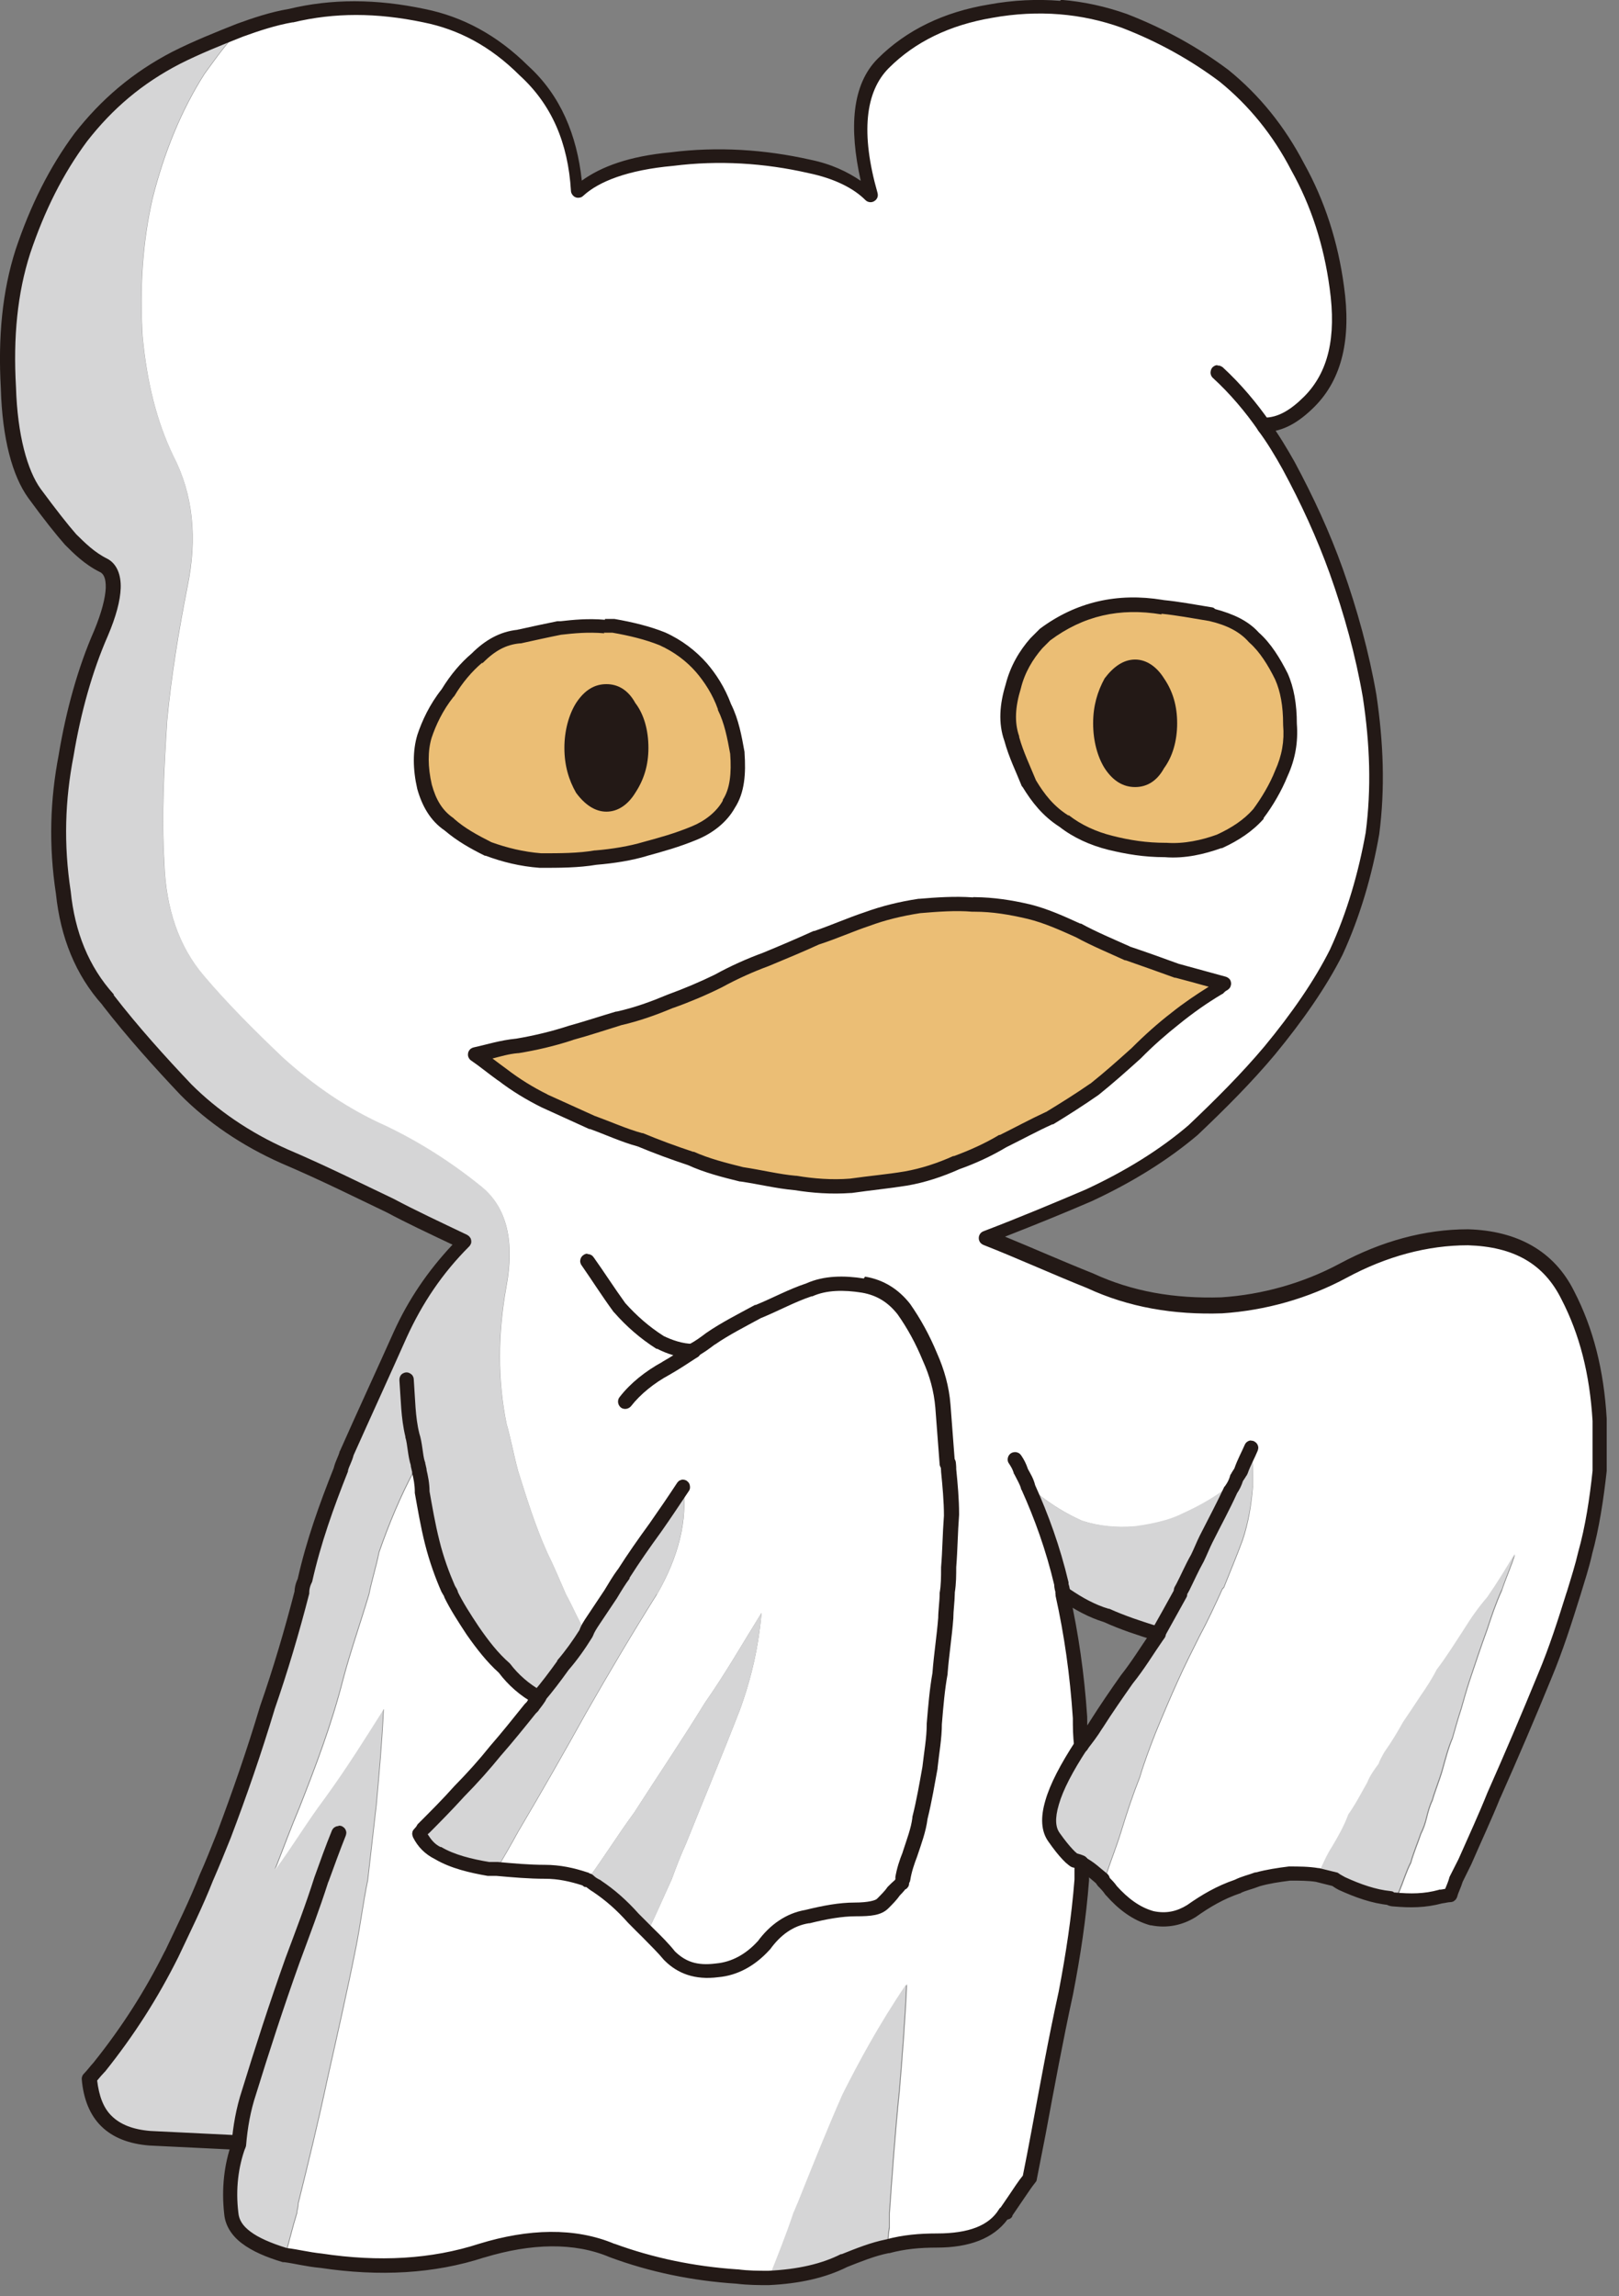
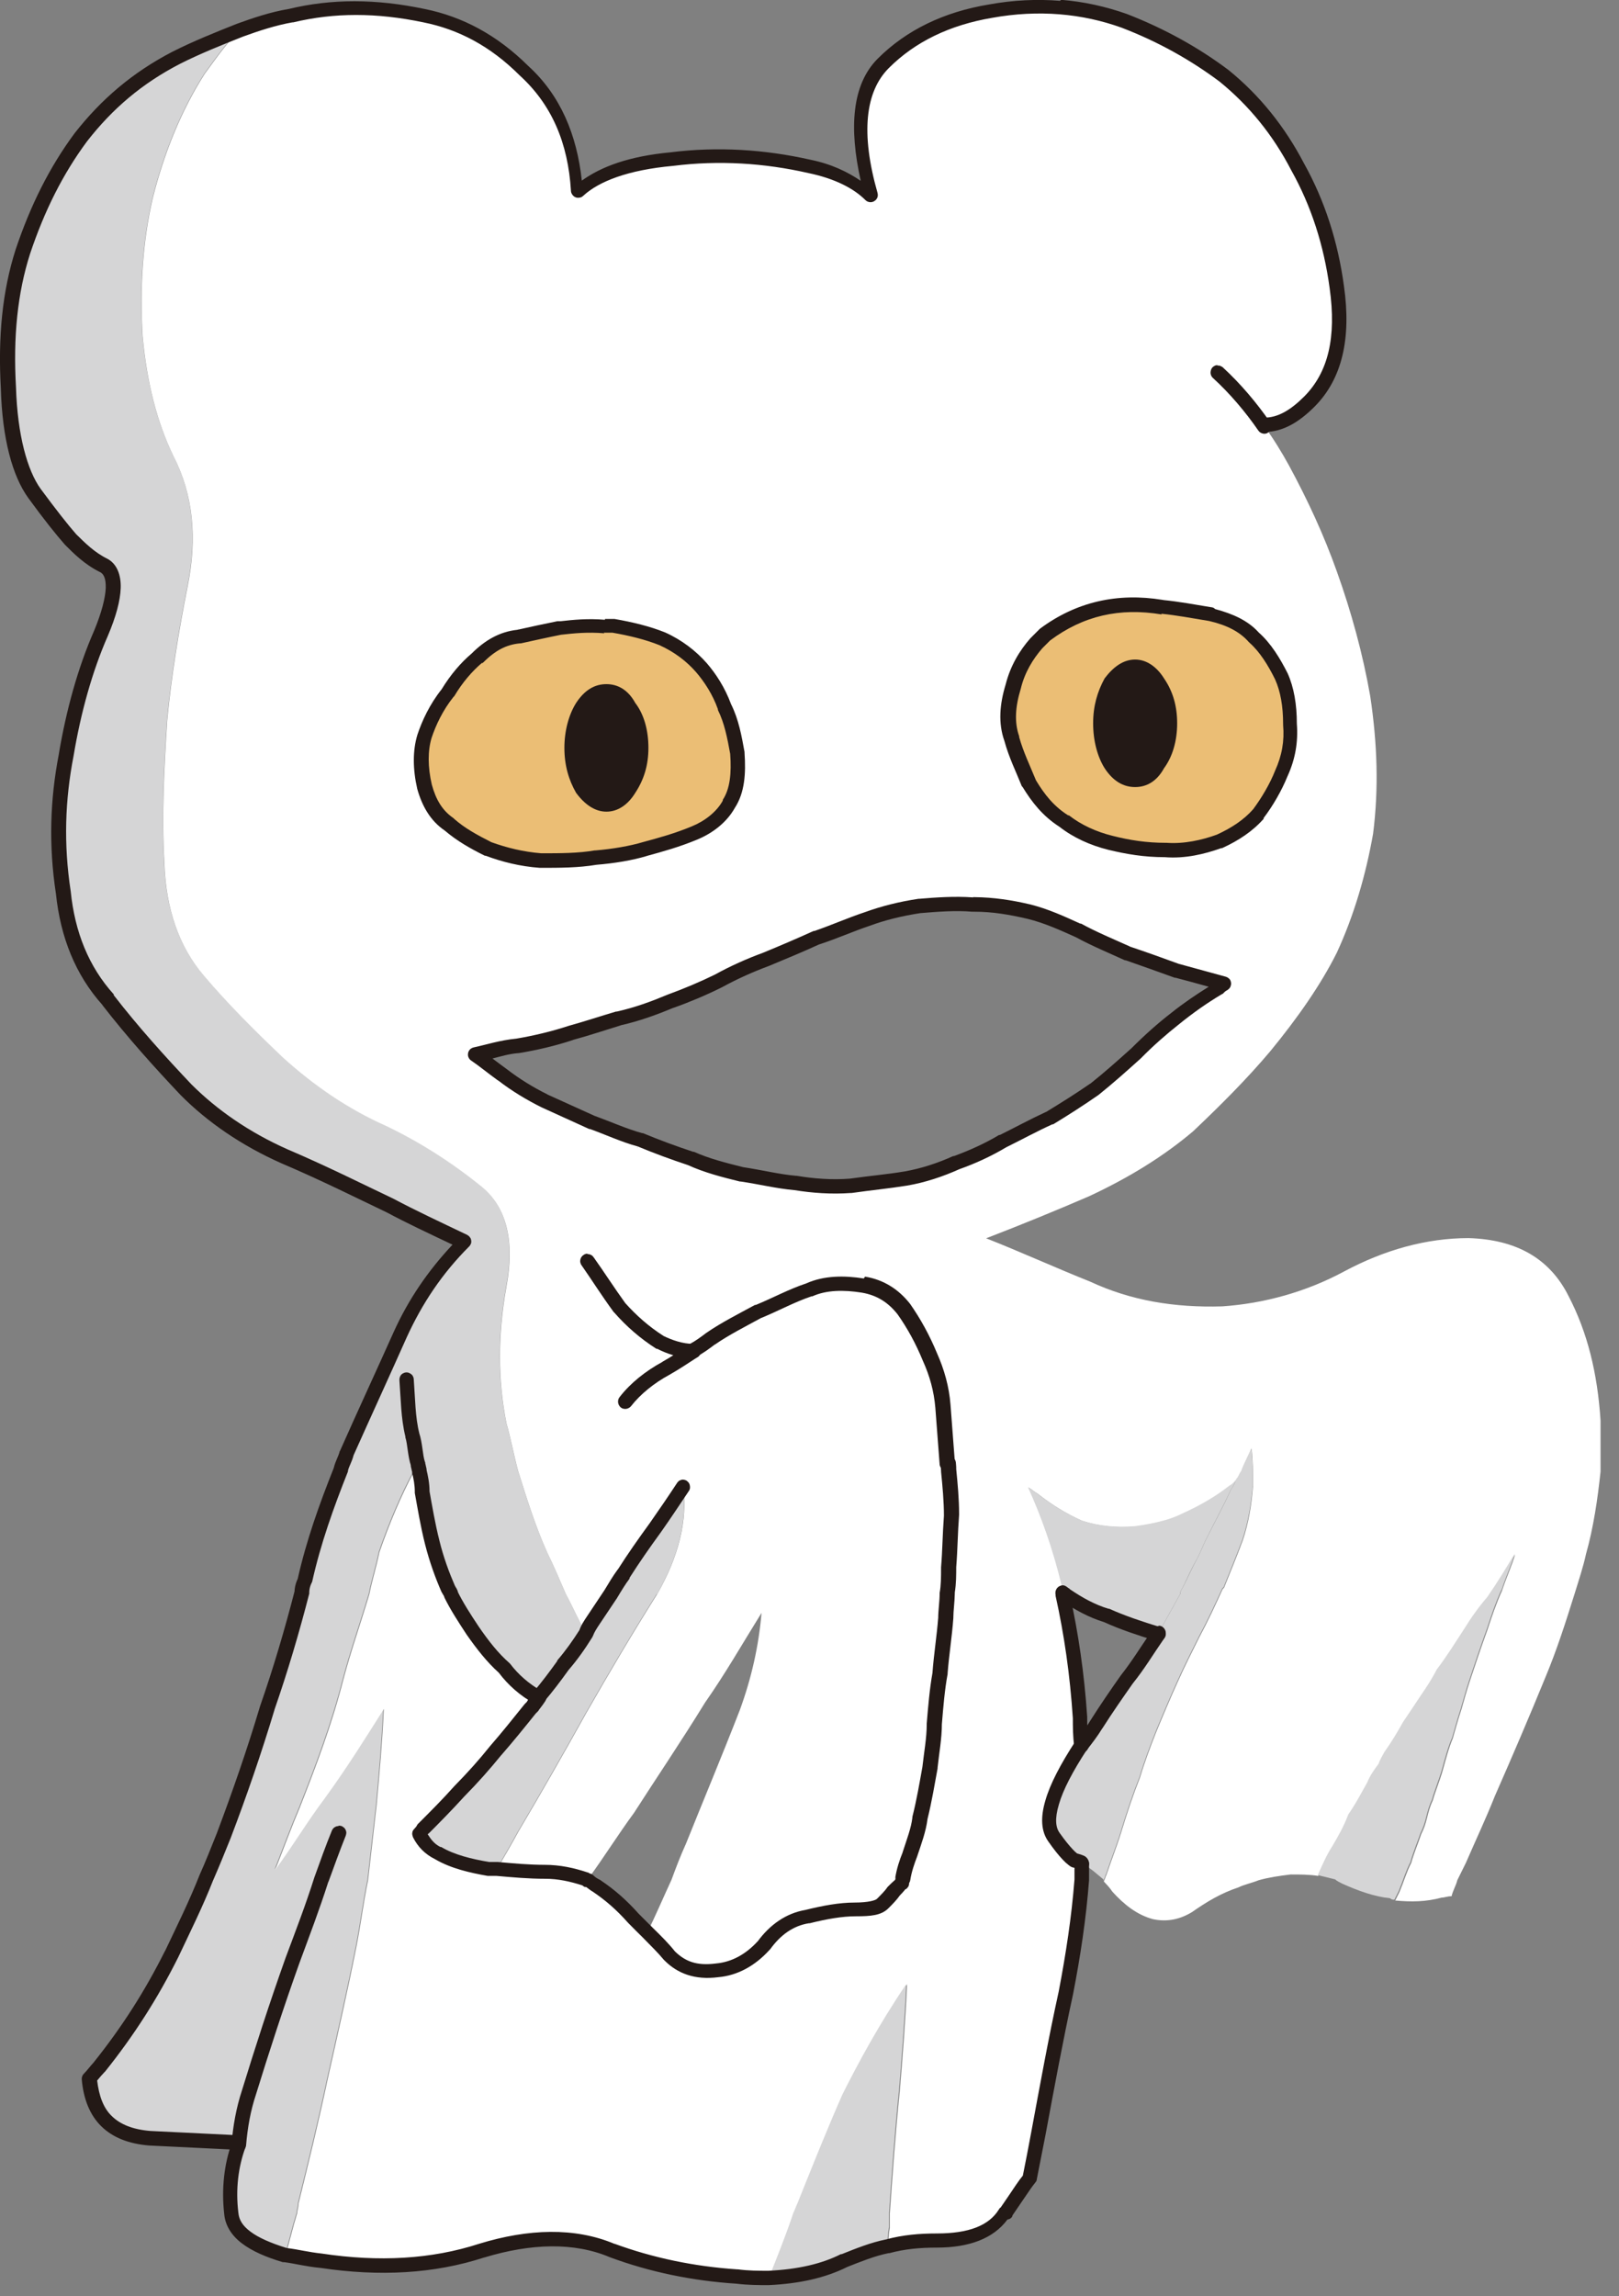
<svg xmlns="http://www.w3.org/2000/svg" viewBox="0 0 79 112" width="79" height="112">
  <rect x="0" y="0" width="79" height="112" fill="#808080" stroke="none" />
  <style>
		tspan { white-space:pre }
		.shp0 { fill: #d5d5d6 } 
		.shp1 { fill: #ffffff } 
		.shp2 { fill: #ebbe75 } 
		.shp3 { fill: #231916 } 
	</style>
  <g id="layer1">
    <g id="g4619">
      <path id="path5153" class="shp0" d="M8.59,2.83c-1.91,0.99 -3.39,2.26 -4.67,3.89c-1.2,1.63 -2.12,3.46 -2.83,5.58c-0.64,1.98 -0.85,4.17 -0.71,6.64c0.07,2.4 0.57,4.17 1.27,5.16c0.78,1.06 1.34,1.77 1.77,2.26c0.42,0.42 0.92,0.92 1.63,1.27c0.64,0.35 0.64,1.48 -0.14,3.32c-0.78,1.77 -1.34,3.82 -1.7,5.94c-0.42,2.19 -0.49,4.38 -0.14,6.72c0.21,2.05 0.92,3.82 2.19,5.23c1.2,1.55 2.54,3.04 3.82,4.38c1.27,1.27 2.9,2.4 4.81,3.25c1.98,0.85 3.68,1.7 5.16,2.4c1.06,0.57 2.26,1.13 3.61,1.77c-1.34,1.34 -2.33,2.83 -3.11,4.52c-0.85,1.91 -1.77,3.89 -2.62,5.8c-0.07,0.28 -0.21,0.5 -0.28,0.78c-0.71,1.77 -1.34,3.53 -1.77,5.44c-0.07,0.14 -0.14,0.35 -0.14,0.57c-0.49,1.91 -1.06,3.82 -1.7,5.66c-0.64,2.12 -1.34,4.17 -2.12,6.22c-0.28,0.71 -0.57,1.41 -0.85,2.05c-0.49,1.27 -1.13,2.54 -1.7,3.75c-0.99,1.98 -2.12,3.75 -3.53,5.51c-0.14,0.14 -0.28,0.35 -0.49,0.57c0.14,1.77 1.13,2.76 2.97,2.9c1.41,0.07 2.9,0.14 4.31,0.21c0.07,-0.85 0.21,-1.7 0.49,-2.55c0.64,-2.05 1.34,-4.24 2.12,-6.43c0.49,-1.34 0.99,-2.61 1.41,-3.96c0.28,-0.78 0.57,-1.55 0.85,-2.26c-0.28,0.71 -0.57,1.48 -0.85,2.26c-0.42,1.34 -0.92,2.61 -1.41,3.96c-0.78,2.19 -1.48,4.38 -2.12,6.43c-0.28,0.85 -0.42,1.7 -0.49,2.55c-0.35,0.99 -0.49,2.12 -0.35,3.32c0.07,0.92 0.99,1.55 2.62,2.05c0.21,-0.71 0.35,-1.34 0.57,-2.05c0,-0.14 0.07,-0.28 0.07,-0.49c0.49,-1.98 0.99,-4.03 1.41,-6.01c0.49,-2.19 0.99,-4.38 1.41,-6.5c0.21,-1.06 0.35,-2.19 0.57,-3.25c0.14,-1.2 0.28,-2.47 0.42,-3.68c0.14,-1.56 0.28,-3.11 0.35,-4.67c-0.85,1.34 -1.77,2.83 -2.9,4.38c-0.85,1.13 -1.56,2.33 -2.4,3.46c0.42,-1.06 0.78,-2.05 1.2,-3.04c0.78,-1.98 1.56,-4.03 2.12,-6.22c0.35,-1.34 0.85,-2.76 1.27,-4.17c0.14,-0.71 0.35,-1.34 0.49,-2.05c0.49,-1.41 1.06,-2.76 1.7,-3.96c0.07,-0.07 0.07,-0.28 0.21,-0.35c-0.14,-0.42 -0.14,-0.99 -0.28,-1.41c-0.21,-0.85 -0.21,-1.77 -0.28,-2.69c0.07,0.92 0.07,1.84 0.28,2.69c0.14,0.42 0.14,0.99 0.28,1.41c0,0.07 0.07,0.28 0.07,0.35c0.07,0.28 0.14,0.64 0.14,0.99c0.14,0.78 0.28,1.63 0.49,2.47c0.21,0.85 0.49,1.63 0.78,2.26c0.07,0.14 0.14,0.21 0.14,0.28c0.28,0.56 0.64,1.13 1.06,1.77c0.49,0.71 0.99,1.34 1.56,1.84c0.42,0.56 0.99,1.06 1.63,1.41c0.42,-0.5 0.85,-1.06 1.2,-1.56c0.42,-0.49 0.78,-0.99 1.13,-1.56c-0.35,-0.57 -0.64,-1.27 -0.99,-1.91c-0.28,-0.64 -0.57,-1.34 -0.92,-2.05c-0.57,-1.27 -0.99,-2.62 -1.41,-3.96c-0.21,-0.78 -0.35,-1.56 -0.57,-2.33c-0.42,-2.12 -0.42,-4.31 0,-6.64c0.42,-2.26 0,-3.89 -1.2,-4.88c-1.48,-1.2 -3.04,-2.19 -4.67,-2.97c-1.91,-0.85 -3.53,-1.98 -5.02,-3.32c-1.41,-1.34 -2.76,-2.69 -3.89,-4.03c-1.2,-1.41 -1.84,-3.25 -1.91,-5.51c-0.14,-2.33 0,-4.67 0.14,-6.93c0.21,-2.19 0.57,-4.38 0.99,-6.5c0.49,-2.4 0.28,-4.52 -0.71,-6.43c-0.78,-1.63 -1.27,-3.53 -1.48,-5.8c-0.14,-2.33 0,-4.59 0.49,-6.72c0.57,-2.26 1.41,-4.31 2.54,-6.08c0.57,-0.78 1.06,-1.48 1.7,-2.12c-1.06,0.42 -2.12,0.85 -3.11,1.34" />
      <path id="path5157" class="shp1" d="M14.18,0.78c2.05,-0.5 4.17,-0.5 6.5,0c1.77,0.35 3.39,1.2 4.88,2.69c1.63,1.49 2.47,3.46 2.62,5.87c0.85,-0.78 2.33,-1.34 4.59,-1.55c2.26,-0.28 4.52,-0.14 6.72,0.35c1.34,0.28 2.33,0.78 2.97,1.41c-0.85,-2.97 -0.64,-5.16 0.64,-6.43c1.34,-1.34 3.11,-2.19 5.23,-2.54c2.33,-0.42 4.52,-0.21 6.5,0.5c1.84,0.71 3.46,1.63 4.88,2.69c1.48,1.2 2.69,2.69 3.61,4.45c0.99,1.77 1.63,3.75 1.91,5.87c0.35,2.47 -0.07,4.31 -1.34,5.58c-0.71,0.71 -1.41,1.13 -2.19,1.13c0.42,0.57 0.85,1.27 1.2,1.91c0.92,1.7 1.7,3.39 2.33,5.16c0.71,1.98 1.27,4.03 1.63,6.08c0.35,2.33 0.42,4.52 0.14,6.72c-0.35,1.98 -0.92,3.96 -1.77,5.8c-0.78,1.56 -1.91,3.18 -3.25,4.81c-1.13,1.34 -2.4,2.61 -3.75,3.89c-1.41,1.2 -3.11,2.26 -5.09,3.18c-1.48,0.64 -3.18,1.34 -5.02,2.05c1.63,0.64 3.32,1.41 5.09,2.12c1.98,0.92 4.1,1.27 6.43,1.2c2.05,-0.14 4.1,-0.71 5.94,-1.7c1.98,-1.06 4.03,-1.63 6.08,-1.63c2.33,0.07 3.96,0.99 4.88,2.83c0.92,1.77 1.41,3.75 1.56,6.08v2.47c-0.14,1.34 -0.35,2.76 -0.71,4.03c-0.14,0.64 -0.35,1.27 -0.57,1.98c-0.42,1.34 -0.85,2.69 -1.41,4.03c-0.78,1.91 -1.63,3.89 -2.47,5.8c-0.42,1.06 -0.92,2.12 -1.41,3.25l-0.42,0.85c-0.07,0.28 -0.21,0.49 -0.28,0.78c-0.21,0 -0.35,0.07 -0.49,0.07c-0.78,0.21 -1.48,0.21 -2.26,0.14l0.21,-0.42c0.21,-0.5 0.35,-0.99 0.57,-1.41c0.14,-0.5 0.35,-0.99 0.49,-1.41c0.14,-0.28 0.21,-0.5 0.28,-0.78c0.07,-0.28 0.14,-0.56 0.28,-0.85c0.14,-0.49 0.35,-0.99 0.49,-1.48c0.14,-0.5 0.28,-1.06 0.49,-1.56c0.14,-0.49 0.28,-0.99 0.42,-1.41c0.14,-0.49 0.28,-0.99 0.42,-1.41c0.28,-0.85 0.57,-1.7 0.85,-2.47c0.21,-0.64 0.42,-1.27 0.71,-1.91c0.21,-0.64 0.5,-1.27 0.64,-1.77c-0.42,0.71 -0.85,1.41 -1.34,2.12c-0.42,0.49 -0.78,0.99 -1.13,1.56c-0.42,0.64 -0.85,1.34 -1.34,1.98c-0.21,0.42 -0.49,0.85 -0.78,1.27c-0.28,0.42 -0.57,0.85 -0.85,1.27c-0.28,0.5 -0.57,0.99 -0.92,1.48c-0.07,0.14 -0.21,0.35 -0.28,0.57c-0.21,0.28 -0.42,0.57 -0.56,0.92c-0.28,0.49 -0.57,1.06 -0.92,1.55c-0.21,0.57 -0.49,1.06 -0.78,1.55c-0.28,0.43 -0.49,0.92 -0.71,1.41c-0.42,-0.07 -0.92,-0.07 -1.34,-0.07c-0.57,0.07 -1.06,0.14 -1.56,0.28c-0.35,0.14 -0.71,0.21 -0.99,0.35c-0.85,0.28 -1.56,0.71 -2.26,1.2c-0.57,0.35 -1.2,0.5 -1.91,0.35c-0.78,-0.21 -1.41,-0.71 -1.98,-1.34c-0.14,-0.21 -0.28,-0.35 -0.42,-0.5c0.07,-0.14 0.07,-0.21 0.14,-0.35c0.21,-0.64 0.49,-1.34 0.71,-2.05c0.28,-0.92 0.56,-1.77 0.92,-2.68c0.21,-0.71 0.5,-1.48 0.78,-2.19c0.35,-0.85 0.71,-1.7 1.06,-2.47c0.35,-0.78 0.71,-1.49 1.06,-2.19c0.42,-0.78 0.78,-1.56 1.13,-2.33l0.07,-0.07c0.28,-0.71 0.64,-1.56 0.92,-2.33c0.28,-0.85 0.42,-1.7 0.49,-2.61c0,-0.71 0,-1.27 -0.07,-1.84c-0.14,0.35 -0.35,0.71 -0.5,1.13c-0.07,0.07 -0.14,0.28 -0.21,0.35c-0.07,0.14 -0.21,0.28 -0.35,0.35c-0.71,0.56 -1.48,0.99 -2.26,1.34c-0.28,0.14 -0.64,0.28 -0.92,0.35c-0.5,0.14 -0.92,0.21 -1.41,0.28c-0.92,0.07 -1.77,0 -2.62,-0.28c-0.78,-0.35 -1.48,-0.78 -2.19,-1.34c-0.14,-0.07 -0.28,-0.21 -0.42,-0.28c-0.07,-0.28 -0.21,-0.5 -0.35,-0.78c-0.07,-0.21 -0.14,-0.35 -0.28,-0.57c0.14,0.21 0.21,0.35 0.28,0.57c0.14,0.28 0.28,0.49 0.35,0.78c0.64,1.41 1.2,2.97 1.63,4.74c0,0.14 0.07,0.28 0.07,0.42v0.07c0.42,1.91 0.71,3.89 0.85,6.01c0,0.42 0,0.92 0.07,1.34c-1.48,2.26 -1.91,3.75 -1.34,4.52c0.49,0.71 0.92,1.13 1.06,1.13c0.21,0.07 0.28,0.07 0.28,0.14v0.78c-0.14,1.84 -0.42,3.68 -0.78,5.51c-0.49,2.26 -0.92,4.59 -1.34,6.86c-0.14,0.78 -0.28,1.48 -0.42,2.19c-0.14,0.14 -0.49,0.71 -1.13,1.63c0,0.07 0,0.07 -0.07,0.07c-0.57,0.92 -1.7,1.34 -3.32,1.34c-0.85,0 -1.63,0.07 -2.4,0.28c0,-0.28 0,-0.57 0.07,-0.92v-0.71c0.14,-1.98 0.28,-3.96 0.49,-6.01c0.14,-1.7 0.28,-3.46 0.35,-5.16c-1.34,1.98 -2.33,3.82 -3.11,5.37c-0.78,1.77 -1.48,3.53 -2.19,5.3c-0.07,0.14 -0.14,0.35 -0.21,0.49c-0.35,1.06 -0.78,2.12 -1.2,3.18c-0.49,0 -0.99,0 -1.56,-0.07c-2.12,-0.14 -4.17,-0.57 -6.08,-1.27c-1.84,-0.78 -4.03,-0.71 -6.36,0c-2.4,0.78 -5.02,0.92 -7.85,0.5c-0.71,-0.07 -1.2,-0.21 -1.77,-0.28c0.21,-0.71 0.35,-1.34 0.57,-2.05c0,-0.14 0.07,-0.28 0.07,-0.49c0.49,-1.98 0.99,-4.03 1.41,-6.01c0.49,-2.19 0.99,-4.38 1.41,-6.5c0.21,-1.06 0.35,-2.19 0.57,-3.25c0.14,-1.2 0.28,-2.47 0.42,-3.68c0.14,-1.56 0.28,-3.11 0.35,-4.67c-0.85,1.34 -1.77,2.83 -2.9,4.38c-0.85,1.13 -1.56,2.33 -2.4,3.46c0.42,-1.06 0.78,-2.05 1.2,-3.04c0.78,-1.98 1.56,-4.03 2.12,-6.22c0.35,-1.34 0.85,-2.76 1.27,-4.17c0.14,-0.71 0.35,-1.34 0.49,-2.05c0.49,-1.41 1.06,-2.76 1.7,-3.96c0.07,-0.07 0.07,-0.28 0.21,-0.35c0,0.07 0.07,0.28 0.07,0.35c0.07,0.28 0.14,0.64 0.14,0.99c0.14,0.78 0.28,1.63 0.49,2.47c0.21,0.85 0.49,1.63 0.78,2.26c0.07,0.14 0.14,0.21 0.14,0.28c0.28,0.56 0.64,1.13 1.06,1.77c0.49,0.71 0.99,1.34 1.56,1.84c0.42,0.56 0.99,1.06 1.63,1.41c-0.14,0.21 -0.28,0.35 -0.35,0.49l-0.07,0.07c-0.57,0.71 -1.13,1.41 -1.7,2.05c-0.57,0.71 -1.13,1.34 -1.77,1.98c-0.57,0.64 -1.2,1.27 -1.77,1.84c-0.07,0.14 -0.14,0.21 -0.21,0.28c0.21,0.42 0.49,0.71 0.92,0.92c0.71,0.43 1.63,0.64 2.47,0.78h0.42c0,0 0,0 0,0c0.35,-0.57 0.71,-1.2 1.06,-1.84c1.13,-1.91 2.26,-3.89 3.32,-5.8c1.13,-1.98 2.26,-3.89 3.46,-5.8c1.06,-1.84 1.48,-3.61 1.27,-5.23c-0.42,0.64 -0.85,1.27 -1.34,1.98c-0.57,0.78 -1.06,1.49 -1.56,2.26c-0.21,0.28 -0.42,0.64 -0.64,0.99l-0.85,1.27c-0.14,0.21 -0.28,0.42 -0.35,0.64c-0.35,-0.57 -0.64,-1.27 -0.99,-1.91c-0.28,-0.64 -0.57,-1.34 -0.92,-2.05c-0.57,-1.27 -0.99,-2.62 -1.41,-3.96c-0.21,-0.78 -0.35,-1.56 -0.57,-2.33c-0.42,-2.12 -0.42,-4.31 0,-6.64c0.42,-2.26 0,-3.89 -1.2,-4.88c-1.48,-1.2 -3.04,-2.19 -4.67,-2.97c-1.91,-0.85 -3.53,-1.98 -5.02,-3.32c-1.41,-1.34 -2.76,-2.69 -3.89,-4.03c-1.2,-1.41 -1.84,-3.25 -1.91,-5.51c-0.14,-2.33 0,-4.67 0.14,-6.93c0.21,-2.19 0.57,-4.38 0.99,-6.5c0.49,-2.4 0.28,-4.52 -0.71,-6.43c-0.78,-1.63 -1.27,-3.53 -1.48,-5.8c-0.14,-2.33 0,-4.59 0.49,-6.72c0.57,-2.26 1.41,-4.31 2.54,-6.08c0.57,-0.78 1.06,-1.48 1.7,-2.12c0.78,-0.28 1.63,-0.57 2.47,-0.71M24.22,91.19c0.78,0.07 1.56,0.14 2.33,0.14c0.71,0 1.34,0.14 1.98,0.35c0,0.07 0.07,0.07 0.14,0.07v0c0.14,0.14 0.28,0.21 0.42,0.28c0.64,0.42 1.2,0.92 1.77,1.55c0.28,0.28 0.49,0.5 0.71,0.71c0.42,-0.85 0.78,-1.7 1.2,-2.61c0.21,-0.57 0.42,-1.13 0.71,-1.77c0.85,-2.12 1.77,-4.31 2.62,-6.5c0.57,-1.56 0.92,-3.11 1.06,-4.74c-0.92,1.48 -1.77,2.97 -2.76,4.38c-1.13,1.84 -2.33,3.61 -3.46,5.37c-0.78,1.06 -1.48,2.19 -2.26,3.25l0,0.07c-0.07,0 -0.14,0 -0.14,-0.07c-0.64,-0.21 -1.27,-0.35 -1.98,-0.35c-0.78,0 -1.56,-0.07 -2.33,-0.14c0,0 0,0 0,0zM43.58,92.25c0.14,-0.14 0.21,-0.28 0.35,-0.35c0,-0.07 0,-0.14 0.07,-0.21c-0.07,0.07 -0.07,0.14 -0.07,0.21c-0.14,0.07 -0.21,0.21 -0.35,0.35zM44.36,90.49c0.21,-0.64 0.42,-1.2 0.49,-1.77c-0.07,0.56 -0.28,1.13 -0.49,1.77c-0.14,0.35 -0.28,0.78 -0.35,1.2c0.07,-0.42 0.21,-0.85 0.35,-1.2zM45.56,84.12c0.07,-0.85 0.14,-1.7 0.28,-2.47c0.07,-0.92 0.21,-1.77 0.28,-2.69c-0.07,0.92 -0.21,1.77 -0.28,2.69c-0.14,0.78 -0.21,1.63 -0.28,2.47zM45.35,86.24c0.07,-0.71 0.21,-1.41 0.21,-2.12c0,0.71 -0.14,1.41 -0.21,2.12zM46.2,71.4c-0.07,-0.92 -0.14,-1.84 -0.21,-2.76c-0.07,-0.85 -0.28,-1.63 -0.64,-2.4c0.35,0.78 0.57,1.56 0.64,2.4c0.07,0.92 0.14,1.84 0.21,2.76zM46.41,73.94c-0.07,0.92 -0.07,1.7 -0.14,2.54c0.07,-0.85 0.07,-1.63 0.14,-2.54zM46.27,71.75c0,-0.07 0,-0.28 -0.07,-0.35c0.07,0.07 0.07,0.28 0.07,0.35zM27.33,30.61c-0.71,0.14 -1.34,0.28 -1.98,0.42c-0.78,0.07 -1.41,0.42 -2.05,1.06c-0.49,0.42 -0.99,0.99 -1.41,1.7c-0.57,0.71 -0.92,1.48 -1.13,2.12c-0.21,0.71 -0.21,1.56 0,2.47c0.21,0.78 0.57,1.41 1.2,1.84c0.57,0.5 1.2,0.85 1.91,1.2c0.78,0.28 1.63,0.49 2.54,0.56c0.92,0 1.84,0 2.69,-0.14c0.85,-0.07 1.7,-0.21 2.4,-0.42c0.78,-0.21 1.56,-0.42 2.4,-0.78c0.71,-0.28 1.34,-0.78 1.7,-1.41c0.42,-0.64 0.49,-1.49 0.42,-2.47c-0.14,-0.78 -0.28,-1.56 -0.64,-2.26c-0.28,-0.78 -0.71,-1.41 -1.13,-1.91c-0.49,-0.57 -1.13,-1.06 -1.91,-1.41c-0.71,-0.28 -1.56,-0.5 -2.4,-0.64h-0.42c-0.85,-0.07 -1.56,0 -2.19,0.07M56.73,29.62c-2.12,-0.35 -4.03,0.07 -5.73,1.34c-0.14,0.14 -0.28,0.28 -0.42,0.42c-0.49,0.57 -0.92,1.27 -1.13,2.12c-0.28,0.92 -0.35,1.77 -0.07,2.55c0.21,0.78 0.56,1.48 0.85,2.19c0.42,0.71 0.92,1.34 1.7,1.84c0.64,0.49 1.41,0.85 2.26,1.06c0.85,0.21 1.7,0.35 2.69,0.35c0.92,0.07 1.84,-0.14 2.61,-0.42c0.78,-0.35 1.41,-0.78 1.91,-1.34c0.42,-0.57 0.85,-1.27 1.13,-1.98c0.35,-0.78 0.49,-1.56 0.42,-2.4c0,-0.92 -0.14,-1.7 -0.42,-2.33c-0.35,-0.71 -0.78,-1.41 -1.34,-1.91c-0.49,-0.57 -1.2,-0.92 -2.12,-1.13c-0.85,-0.14 -1.63,-0.28 -2.33,-0.35M44.86,44.19c-0.92,0.14 -1.77,0.35 -2.54,0.64c-0.85,0.28 -1.63,0.64 -2.47,0.92c-0.78,0.35 -1.63,0.71 -2.47,1.06c-0.78,0.28 -1.56,0.64 -2.33,1.06c-0.71,0.35 -1.56,0.71 -2.33,0.99c-0.85,0.35 -1.63,0.64 -2.54,0.85c-0.71,0.21 -1.56,0.5 -2.33,0.71c-0.85,0.28 -1.77,0.5 -2.62,0.64c-0.78,0.07 -1.41,0.28 -2.05,0.42c0.42,0.28 0.85,0.64 1.34,0.99c0.64,0.49 1.34,0.92 2.05,1.27l2.33,1.06c0.78,0.28 1.56,0.64 2.33,0.85c0.85,0.35 1.63,0.64 2.47,0.92c0.78,0.35 1.63,0.56 2.47,0.78c0.92,0.14 1.77,0.35 2.62,0.42c0.85,0.14 1.77,0.21 2.69,0.14c0.99,-0.14 1.84,-0.21 2.69,-0.35c0.85,-0.14 1.7,-0.42 2.47,-0.78c0.78,-0.28 1.55,-0.64 2.26,-1.06c0.71,-0.35 1.49,-0.78 2.26,-1.13c0.71,-0.42 1.48,-0.92 2.19,-1.41c0.71,-0.57 1.34,-1.13 2.05,-1.77c0.64,-0.64 1.27,-1.2 1.91,-1.7c0.71,-0.56 1.41,-1.06 2.12,-1.48c0.07,-0.07 0.14,-0.14 0.28,-0.21c-0.78,-0.21 -1.56,-0.42 -2.33,-0.64c-0.78,-0.28 -1.55,-0.57 -2.4,-0.85c-0.78,-0.35 -1.63,-0.71 -2.4,-1.13c-0.78,-0.35 -1.56,-0.71 -2.4,-0.92c-0.92,-0.21 -1.77,-0.35 -2.69,-0.35c-0.85,-0.07 -1.77,0 -2.61,0.07z" />
      <path id="path5161" class="shp2" d="M59.07,29.98c-0.85,-0.14 -1.63,-0.28 -2.33,-0.35c-2.12,-0.35 -4.03,0.07 -5.73,1.34c-0.14,0.14 -0.28,0.28 -0.42,0.42c-0.49,0.57 -0.92,1.27 -1.13,2.12c-0.28,0.92 -0.35,1.77 -0.07,2.55c0.21,0.78 0.56,1.48 0.85,2.19c0.42,0.71 0.92,1.34 1.7,1.84c0.64,0.49 1.41,0.85 2.26,1.06c0.85,0.21 1.7,0.35 2.69,0.35c0.92,0.07 1.84,-0.14 2.62,-0.42c0.78,-0.35 1.41,-0.78 1.91,-1.34c0.42,-0.57 0.85,-1.27 1.13,-1.98c0.35,-0.78 0.49,-1.56 0.42,-2.4c0,-0.92 -0.14,-1.7 -0.42,-2.33c-0.35,-0.71 -0.78,-1.41 -1.34,-1.91c-0.49,-0.57 -1.2,-0.92 -2.12,-1.13" />
      <path id="path5165" class="shp2" d="M29.52,30.54c-0.85,-0.07 -1.56,0 -2.19,0.07c-0.71,0.14 -1.34,0.28 -1.98,0.42c-0.78,0.07 -1.41,0.42 -2.05,1.06c-0.49,0.42 -0.99,0.99 -1.41,1.7c-0.57,0.71 -0.92,1.48 -1.13,2.12c-0.21,0.71 -0.21,1.56 0,2.47c0.21,0.78 0.57,1.41 1.2,1.84c0.57,0.49 1.2,0.85 1.91,1.2c0.78,0.28 1.63,0.49 2.54,0.57c0.92,0 1.84,0 2.69,-0.14c0.85,-0.07 1.7,-0.21 2.4,-0.42c0.78,-0.21 1.56,-0.42 2.4,-0.78c0.71,-0.28 1.34,-0.78 1.7,-1.41c0.42,-0.64 0.49,-1.49 0.42,-2.47c-0.14,-0.78 -0.28,-1.56 -0.64,-2.26c-0.28,-0.78 -0.71,-1.41 -1.13,-1.91c-0.49,-0.57 -1.13,-1.06 -1.91,-1.41c-0.71,-0.28 -1.56,-0.49 -2.4,-0.64z" />
-       <path id="path5169" class="shp2" d="M47.47,44.11c-0.85,-0.07 -1.77,0 -2.61,0.07c-0.92,0.14 -1.77,0.35 -2.54,0.64c-0.85,0.28 -1.63,0.64 -2.47,0.92c-0.78,0.35 -1.63,0.71 -2.47,1.06c-0.78,0.28 -1.56,0.64 -2.33,1.06c-0.71,0.35 -1.55,0.71 -2.33,0.99c-0.85,0.35 -1.63,0.64 -2.55,0.85c-0.71,0.21 -1.55,0.5 -2.33,0.71c-0.85,0.28 -1.77,0.5 -2.62,0.64c-0.78,0.07 -1.41,0.28 -2.05,0.42c0.42,0.28 0.85,0.64 1.34,0.99c0.64,0.49 1.34,0.92 2.05,1.27l2.33,1.06c0.78,0.28 1.55,0.64 2.33,0.85c0.85,0.35 1.63,0.64 2.47,0.92c0.78,0.35 1.63,0.56 2.47,0.78c0.92,0.14 1.77,0.35 2.62,0.42c0.85,0.14 1.77,0.21 2.69,0.14c0.99,-0.14 1.84,-0.21 2.69,-0.35c0.85,-0.14 1.7,-0.42 2.47,-0.78c0.78,-0.28 1.55,-0.64 2.26,-1.06c0.71,-0.35 1.49,-0.78 2.26,-1.13c0.71,-0.42 1.48,-0.92 2.19,-1.41c0.71,-0.57 1.34,-1.13 2.05,-1.77c0.64,-0.64 1.27,-1.2 1.91,-1.7c0.71,-0.56 1.41,-1.06 2.12,-1.48c0.07,-0.07 0.14,-0.14 0.28,-0.21c-0.78,-0.21 -1.56,-0.42 -2.33,-0.64c-0.78,-0.28 -1.55,-0.57 -2.4,-0.85c-0.78,-0.35 -1.63,-0.71 -2.4,-1.13c-0.78,-0.35 -1.56,-0.71 -2.4,-0.92c-0.92,-0.21 -1.77,-0.35 -2.69,-0.35" />
      <path id="path5173" class="shp0" d="M32.06,77.76c1.06,-1.84 1.48,-3.61 1.27,-5.23c-0.42,0.64 -0.85,1.27 -1.34,1.98c-0.57,0.78 -1.06,1.49 -1.56,2.26c-0.21,0.28 -0.42,0.64 -0.64,0.99l-0.85,1.27c-0.14,0.21 -0.28,0.42 -0.35,0.64c-0.35,0.57 -0.71,1.06 -1.13,1.56c-0.35,0.5 -0.78,1.06 -1.2,1.56c-0.14,0.21 -0.28,0.35 -0.35,0.49l-0.07,0.07c-0.57,0.71 -1.13,1.41 -1.7,2.05c-0.57,0.71 -1.13,1.34 -1.77,1.98c-0.57,0.64 -1.2,1.27 -1.77,1.84c-0.07,0.14 -0.14,0.21 -0.21,0.28c0.21,0.42 0.49,0.71 0.92,0.92c0.71,0.43 1.63,0.64 2.47,0.78h0.42c0.35,-0.57 0.71,-1.2 1.06,-1.84c1.13,-1.91 2.26,-3.89 3.32,-5.8c1.13,-1.98 2.26,-3.89 3.46,-5.8" />
      <path id="path5177" class="shp0" d="M51.86,77.69c0.07,0 0.07,0 0.14,0.07c0.64,0.42 1.27,0.78 1.98,0.99c0.78,0.35 1.63,0.64 2.54,0.92c0.35,-0.64 0.71,-1.27 1.06,-1.91c0,-0.14 0.07,-0.21 0.14,-0.35c0.21,-0.42 0.42,-0.92 0.71,-1.41c0.14,-0.28 0.28,-0.64 0.42,-0.92c0.42,-0.85 0.85,-1.63 1.2,-2.4c0.14,-0.21 0.21,-0.35 0.28,-0.56c-0.07,0.14 -0.21,0.28 -0.35,0.35c-0.71,0.56 -1.49,0.99 -2.26,1.34c-0.28,0.14 -0.64,0.28 -0.92,0.35c-0.5,0.14 -0.92,0.21 -1.41,0.28c-0.92,0.07 -1.77,0 -2.62,-0.28c-0.78,-0.35 -1.48,-0.78 -2.19,-1.34c-0.14,-0.07 -0.28,-0.21 -0.42,-0.28c0.64,1.41 1.2,2.97 1.63,4.74c0,0.14 0.07,0.28 0.07,0.42" />
      <path id="path5181" class="shp0" d="M60.34,72.11c-0.07,0.21 -0.14,0.35 -0.28,0.56c-0.35,0.78 -0.78,1.56 -1.2,2.4c-0.14,0.28 -0.28,0.64 -0.42,0.92c-0.28,0.49 -0.49,0.99 -0.71,1.41c-0.07,0.14 -0.14,0.21 -0.14,0.35c-0.35,0.64 -0.71,1.27 -1.06,1.91c-0.07,0 -0.07,0.07 -0.07,0.14c-0.5,0.71 -0.92,1.41 -1.49,2.12c-0.49,0.71 -0.99,1.41 -1.48,2.19c-0.21,0.35 -0.49,0.71 -0.71,0.99c-1.48,2.26 -1.91,3.75 -1.34,4.52c0.5,0.71 0.92,1.13 1.06,1.13c0.21,0.07 0.28,0.07 0.28,0.14c0.42,0.21 0.71,0.49 1.06,0.78v0.07c0.07,-0.14 0.07,-0.21 0.14,-0.35c0.21,-0.64 0.49,-1.34 0.71,-2.05c0.28,-0.92 0.56,-1.77 0.92,-2.68c0.21,-0.71 0.5,-1.48 0.78,-2.19c0.35,-0.85 0.71,-1.7 1.06,-2.47c0.35,-0.78 0.71,-1.49 1.06,-2.19c0.42,-0.78 0.78,-1.56 1.13,-2.33l0.07,-0.07c0.28,-0.71 0.64,-1.56 0.92,-2.33c0.28,-0.85 0.42,-1.7 0.5,-2.61c0,-0.71 0,-1.27 -0.07,-1.84c-0.14,0.35 -0.35,0.71 -0.5,1.13c-0.07,0.07 -0.14,0.28 -0.21,0.35" />
      <path id="path5185" class="shp0" d="M73.27,77.55c0.21,-0.64 0.5,-1.27 0.64,-1.77c-0.42,0.71 -0.85,1.41 -1.34,2.12c-0.42,0.49 -0.78,0.99 -1.13,1.56c-0.42,0.64 -0.85,1.34 -1.34,1.98c-0.21,0.42 -0.49,0.85 -0.78,1.27c-0.28,0.42 -0.56,0.85 -0.85,1.27c-0.28,0.5 -0.57,0.99 -0.92,1.48c-0.07,0.14 -0.21,0.35 -0.28,0.57c-0.21,0.28 -0.42,0.57 -0.56,0.92c-0.28,0.49 -0.57,1.06 -0.92,1.55c-0.21,0.57 -0.49,1.06 -0.78,1.55c-0.28,0.43 -0.49,0.92 -0.71,1.41c0.28,0.07 0.57,0.14 0.85,0.21c0.07,0.07 0.21,0.14 0.35,0.21c0.78,0.35 1.56,0.63 2.33,0.71c0.07,0.07 0.14,0.07 0.21,0.07l0.21,-0.42c0.21,-0.5 0.35,-0.99 0.57,-1.41c0.14,-0.5 0.35,-0.99 0.49,-1.41c0.14,-0.28 0.21,-0.5 0.28,-0.78c0.07,-0.28 0.14,-0.56 0.28,-0.85c0.14,-0.49 0.35,-0.99 0.49,-1.48c0.14,-0.5 0.28,-1.06 0.5,-1.56c0.14,-0.49 0.28,-0.99 0.42,-1.41c0.14,-0.49 0.28,-0.99 0.42,-1.41c0.28,-0.85 0.57,-1.7 0.85,-2.47c0.21,-0.64 0.42,-1.27 0.71,-1.91" />
-       <path id="path5189" class="shp0" d="M37.15,78.68c-0.92,1.49 -1.77,2.97 -2.76,4.38c-1.13,1.84 -2.33,3.61 -3.46,5.37c-0.78,1.06 -1.48,2.19 -2.26,3.25v0.07c0.14,0.14 0.28,0.21 0.42,0.28c0.64,0.42 1.2,0.92 1.77,1.56c0.28,0.28 0.49,0.5 0.71,0.71c0.42,-0.85 0.78,-1.7 1.2,-2.62c0.21,-0.57 0.42,-1.13 0.71,-1.77c0.85,-2.12 1.77,-4.31 2.62,-6.5c0.57,-1.56 0.92,-3.11 1.06,-4.74" />
      <path id="path5193" class="shp0" d="M44.22,96.78c-1.34,1.98 -2.33,3.82 -3.11,5.37c-0.78,1.77 -1.48,3.53 -2.19,5.3c-0.07,0.14 -0.14,0.35 -0.21,0.49c-0.35,1.06 -0.78,2.12 -1.2,3.18c1.48,-0.07 2.69,-0.35 3.68,-0.85c0.71,-0.28 1.41,-0.57 2.12,-0.71c0,-0.28 0,-0.57 0.07,-0.92v-0.71c0.14,-1.98 0.28,-3.96 0.49,-6.01c0.14,-1.7 0.28,-3.46 0.35,-5.16" />
      <path id="path5197" class="shp3" d="M51.73,0.04c-1.12,-0.09 -2.28,-0.04 -3.48,0.18c-2.18,0.36 -4.02,1.24 -5.42,2.64c-1.26,1.26 -1.41,3.37 -0.83,5.96c-0.65,-0.44 -1.43,-0.82 -2.46,-1.03c-2.22,-0.5 -4.52,-0.65 -6.82,-0.36c-2.02,0.19 -3.37,0.69 -4.33,1.38c-0.24,-2.23 -1.04,-4.16 -2.61,-5.59c-1.53,-1.52 -3.22,-2.41 -5.05,-2.78c-2.37,-0.5 -4.55,-0.51 -6.65,0c0,0 0,0 -0.01,0c-0.88,0.15 -1.74,0.44 -2.51,0.72c0,0 0,0 0,0c0,0 0,0 0,0c0,0 0,0 0,0c0,0 0,0 0,0c-1.06,0.42 -2.13,0.85 -3.14,1.36c0,0 0,0 0,0c0,0 0,0 0,0c0,0 0,0 0,0c0,0 0,0 0,0c-1.95,1.01 -3.48,2.32 -4.78,3.98c0,0 0,0 0,0c0,0 0,0 0,0c0,0 0,0 0,0c0,0 0,0 0,0c-1.23,1.66 -2.16,3.53 -2.88,5.68c0,0 0,0 0,0c0,0 0,0 0,0c0,0 0,0 0,0c0,0 0,0 0,0c-0.65,2.03 -0.86,4.26 -0.72,6.76c0,0 0,0 0,0c0.07,2.45 0.56,4.27 1.34,5.35c0,0 0,0 0,0c0,0 0,0 0,0c0,0 0,0 0,0c0,0 0,0 0,0c0.78,1.07 1.35,1.78 1.79,2.28c0,0 0,0 0,0c0,0 0,0 0,0c0,0 0,0 0,0c0,0 0,0 0,0c0.42,0.42 0.95,0.96 1.72,1.34l-0.01,-0.01c0.18,0.1 0.29,0.3 0.28,0.78c-0.02,0.48 -0.2,1.2 -0.57,2.09c-0.79,1.8 -1.36,3.87 -1.72,6.01c0,0 0,0 0,0c0,0 0,0 0,0.01c-0.43,2.22 -0.5,4.45 -0.14,6.81c0,0 0,0 0,0c0.22,2.11 0.95,3.95 2.27,5.42c0,0 0,0 0,0.01c1.21,1.56 2.55,3.05 3.82,4.39c0,0 0,0 0,0c0,0 0,0 0,0c0,0 0,0 0,0c0,0 0,0 0,0c1.3,1.31 2.97,2.46 4.91,3.32c0,0 0,0 0,0c0,0 0,0 0,0c0,0 0,0 0,0c0,0 0,0 0,0c1.97,0.84 3.66,1.69 5.15,2.4c0.95,0.51 2.04,1.02 3.2,1.57c-1.2,1.28 -2.15,2.67 -2.87,4.26c0,0 0,0 0,0c0,0 0,0 0,0c0,0 0,0 0,0c0,0 0,0 0,0c-0.85,1.9 -1.77,3.88 -2.62,5.8c0,0 0,0.01 -0.01,0.01c0,0 0,0.01 -0.01,0.01c0,0 0,0.01 0,0.01c0,0 0,0.01 0,0.01c-0.05,0.21 -0.19,0.43 -0.28,0.77c0,0 0,0 0,0.01c-0.7,1.76 -1.34,3.53 -1.77,5.45l0.03,-0.08c-0.09,0.18 -0.18,0.43 -0.18,0.72l0.01,-0.09c-0.49,1.9 -1.05,3.8 -1.69,5.63c0,0 0,0 0,0c0,0 0,0 0,0c0,0 0,0 0,0c0,0 0,0 0,0c-0.63,2.11 -1.34,4.15 -2.11,6.2c-0.28,0.7 -0.56,1.41 -0.84,2.03c0,0 0,0 0,0c0,0 0,0 0,0c0,0 0,0 0,0c0,0 0,0 0,0c-0.49,1.25 -1.12,2.52 -1.69,3.72l0,-0.01c-0.98,1.96 -2.09,3.7 -3.49,5.45c-0.17,0.18 -0.29,0.36 -0.47,0.54c-0.02,0.02 -0.03,0.04 -0.05,0.06c-0.01,0.02 -0.02,0.04 -0.03,0.07c-0.01,0.02 -0.01,0.05 -0.02,0.07c0,0.03 0,0.05 0,0.08c0.08,0.94 0.39,1.73 0.95,2.28c0.57,0.56 1.36,0.86 2.34,0.94c0,0 0,0 0,0c0,0 0,0 0,0c0,0 0,0 0,0c0,0 0,0 0,0c1.41,0.07 2.9,0.14 4.31,0.21c0.09,0 0.19,-0.03 0.26,-0.09c0.07,-0.06 0.11,-0.15 0.12,-0.24c0,-0.09 -0.03,-0.19 -0.09,-0.26c-0.06,-0.07 -0.15,-0.11 -0.24,-0.12c-1.41,-0.07 -2.89,-0.14 -4.3,-0.21c-0.86,-0.07 -1.48,-0.32 -1.9,-0.74c-0.4,-0.39 -0.61,-0.98 -0.7,-1.72c0.13,-0.16 0.28,-0.33 0.35,-0.4c0,0 0,0 0.01,-0.01c0,0 0,0 0.01,-0.01c0,0 0,0 0.01,-0.01c0,0 0,0 0.01,-0.01c1.43,-1.79 2.57,-3.58 3.57,-5.58c0,0 0,0 0,0c0,0 0,0 0,0c0,0 0,0 0,0c0,0 0,0 0,0c0.56,-1.19 1.2,-2.47 1.7,-3.75l0.01,-0.02c0.28,-0.64 0.57,-1.35 0.85,-2.05c0,0 0,0 0,0c0,0 0,0 0,0c0,0 0,0 0,0c0,0 0,0 0,0c0.78,-2.05 1.49,-4.11 2.13,-6.23l0,-0.01c0.64,-1.84 1.21,-3.76 1.7,-5.67c0,-0.01 0,-0.01 0,-0.02c0,-0.01 0,-0.01 0,-0.02c0,-0.01 0,-0.01 0,-0.02c0,-0.01 0,-0.01 0,-0.02c0,-0.13 0.05,-0.31 0.1,-0.41c0,-0.01 0.01,-0.01 0.01,-0.02c0,-0.01 0.01,-0.01 0.01,-0.02c0,-0.01 0,-0.01 0.01,-0.02c0,-0.01 0,-0.01 0.01,-0.02c0.42,-1.88 1.05,-3.63 1.75,-5.39c0,0 0,-0.01 0,-0.01c0,0 0,-0.01 0,-0.01c0,0 0,-0.01 0,-0.01c0,0 0,-0.01 0,-0.01c0.05,-0.22 0.2,-0.43 0.28,-0.78l-0.02,0.06c0.85,-1.9 1.76,-3.88 2.61,-5.79v0c0,0 0,0 0,0c0.76,-1.66 1.73,-3.11 3.04,-4.42c0.04,-0.04 0.07,-0.09 0.09,-0.14c0.02,-0.05 0.02,-0.11 0.01,-0.17c-0.01,-0.06 -0.03,-0.11 -0.07,-0.15c-0.03,-0.05 -0.08,-0.08 -0.13,-0.11c-1.34,-0.64 -2.54,-1.2 -3.59,-1.76c0,0 0,0 0,0c0,0 0,0 0,0c0,0 0,0 0,0c0,0 0,0 0,0c-1.48,-0.7 -3.18,-1.56 -5.17,-2.41c-1.87,-0.83 -3.45,-1.93 -4.69,-3.17c-1.27,-1.34 -2.6,-2.81 -3.79,-4.35c0,0 0,0 0,-0.01c0,0 0,0 0,-0.01c0,0 0,0 0,-0.01c0,0 0,0 0,-0.01c-1.22,-1.35 -1.9,-3.04 -2.1,-5.03c0,0 0,0 0,0c0,0 0,0 0,0c0,0 0,0 0,0c0,0 0,0 0,0c-0.35,-2.29 -0.28,-4.44 0.14,-6.6c0,0 0,0 0,0c0,0 0,0 0,0c0,0 0,0 0,0c0,0 0,0 0,0c0.35,-2.1 0.91,-4.12 1.67,-5.85c0,0 0,0 0,0c0,0 0,0 0,0c0,0 0,0 0,0c0,0 0,0 0,0c0.4,-0.94 0.61,-1.72 0.63,-2.34c0.02,-0.63 -0.18,-1.17 -0.64,-1.42c0,0 0,0 0,0c0,0 0,0 0,0c0,0 0,0 0,0c0,0 0,0 0,0c-0.65,-0.32 -1.1,-0.78 -1.53,-1.2c-0.42,-0.48 -0.97,-1.18 -1.74,-2.22l0,0c-0.64,-0.89 -1.13,-2.61 -1.2,-4.96c0,0 0,0 0,0c0,0 0,0 0,0c0,0 0,0 0,0c0,0 0,0 0,0c-0.14,-2.44 0.07,-4.58 0.69,-6.51l0,0c0.7,-2.09 1.6,-3.89 2.78,-5.48c1.24,-1.59 2.68,-2.82 4.54,-3.78l0,0c0.97,-0.49 2.02,-0.91 3.08,-1.33c0.77,-0.28 1.6,-0.55 2.4,-0.69c0,0 0,0 0.01,0c0,0 0,0 0.01,0c0,0 0,0 0.01,0c0,0 0,0 0.01,0c2,-0.48 4.06,-0.48 6.35,0c0,0 0,0 0,0c0,0 0,0 0,0c0,0 0,0 0,0c0,0 0,0 0,0c1.7,0.34 3.26,1.15 4.7,2.59c0,0 0,0 0,0c0,0 0,0 0,0c0,0 0,0 0,0c0,0 0,0 0,0c1.56,1.42 2.36,3.29 2.5,5.63c0,0.07 0.03,0.13 0.07,0.19c0.04,0.05 0.09,0.1 0.15,0.12c0.06,0.03 0.13,0.03 0.2,0.02c0.07,-0.01 0.13,-0.04 0.18,-0.09c0.76,-0.7 2.17,-1.26 4.39,-1.46c0,0 0,0 0,0c0,0 0,0 0,0c0,0 0,0 0,0c0,0 0,0 0,0c2.22,-0.28 4.44,-0.14 6.59,0.35c0,0 0,0 0,0c0,0 0,0 0,0c0,0 0,0 0,0c0,0 0,0 0,0c1.3,0.27 2.22,0.75 2.79,1.32c0.06,0.06 0.13,0.09 0.21,0.1c0.08,0.01 0.16,-0.01 0.22,-0.05c0.07,-0.04 0.12,-0.1 0.15,-0.17c0.03,-0.07 0.03,-0.15 0.01,-0.23c-0.83,-2.91 -0.6,-4.94 0.55,-6.09c1.29,-1.29 2.98,-2.1 5.04,-2.45c0,0 0,0 0,0c0,0 0,0 0,0c0,0 0,0 0,0c0,0 0,0 0,0c2.27,-0.41 4.4,-0.21 6.32,0.48c0,0 0,0 0,0c1.8,0.69 3.39,1.59 4.78,2.63c0,0 0,0 0,0c1.44,1.17 2.61,2.61 3.5,4.33c0,0 0,0 0,0c0,0 0,0 0,0c0,0 0,0 0,0c0,0 0,0 0,0c0.97,1.73 1.59,3.66 1.87,5.74c0,0 0,0 0,0c0,0 0,0 0,0c0,0 0,0 0,0c0,0 0,0 0,0c0.34,2.41 -0.07,4.11 -1.24,5.29c-0.67,0.67 -1.29,1.03 -1.94,1.03c-0.09,0 -0.18,0.04 -0.25,0.1c-0.07,0.07 -0.1,0.16 -0.1,0.25c0,0.09 0.04,0.18 0.1,0.25c0.07,0.07 0.16,0.1 0.25,0.1c0.91,0 1.7,-0.49 2.44,-1.23c1.36,-1.36 1.8,-3.35 1.44,-5.88c-0.29,-2.16 -0.94,-4.18 -1.95,-5.99c-0.94,-1.8 -2.17,-3.33 -3.69,-4.56c0,0 0,0 0,0c0,0 0,0 0,0c0,0 0,0 0,0c0,0 0,0 0,0c-1.44,-1.08 -3.1,-2.01 -4.96,-2.73c0,0 0,0 0,0c0,0 0,0 0,0c0,0 0,0 0,0c0,0 0,0 0,0c-1.02,-0.36 -2.09,-0.6 -3.21,-0.69z" />
      <path id="path5201" class="shp3" d="M16.5,89.07c-0.03,0 -0.07,0.01 -0.1,0.02c-0.03,0.01 -0.06,0.03 -0.09,0.05c-0.03,0.02 -0.05,0.04 -0.07,0.07c-0.02,0.03 -0.04,0.06 -0.05,0.09c-0.29,0.71 -0.57,1.49 -0.85,2.27c0,0 0,0 0,0c0,0 0,0 0,0c0,0 0,0 0,0c0,0 0,0 0,0c-0.42,1.33 -0.91,2.6 -1.41,3.94c0,0 0,0 0,0c0,0 0,0 0,0c0,0 0,0 0,0c0,0 0,0 0,0c-0.78,2.19 -1.49,4.39 -2.12,6.44c0,0 0,0 0,0c0,0 0,0 0,0c-0.29,0.88 -0.44,1.76 -0.51,2.62c-0.01,0.1 0.01,0.19 0.07,0.27c0.06,0.08 0.15,0.12 0.25,0.13c0.1,0.01 0.19,-0.02 0.27,-0.09c0.07,-0.07 0.11,-0.16 0.12,-0.26c0.07,-0.83 0.21,-1.65 0.48,-2.46c0,0 0,0 0,0c0,0 0,0 0,0c0,0 0,0 0,0c0,0 0,0 0,0c0.63,-2.04 1.34,-4.23 2.12,-6.41l0,0c0.49,-1.33 0.98,-2.61 1.41,-3.96l0.01,-0.01c0.28,-0.77 0.56,-1.54 0.84,-2.24c0.02,-0.05 0.03,-0.11 0.03,-0.17c-0.01,-0.06 -0.03,-0.12 -0.06,-0.16c-0.03,-0.05 -0.08,-0.09 -0.13,-0.12c-0.05,-0.03 -0.11,-0.04 -0.17,-0.04z" />
      <path id="path5205" class="shp3" d="M52.77,90.55c-0.05,0 -0.09,0.01 -0.13,0.03c-0.04,0.02 -0.08,0.04 -0.11,0.08c-0.03,0.03 -0.06,0.07 -0.07,0.12c-0.02,0.04 -0.03,0.09 -0.03,0.14l0,0.75c-0.14,1.82 -0.42,3.64 -0.77,5.47c-0.5,2.27 -0.92,4.6 -1.34,6.86c0,0 0,0 0,0c0,0 0,0 0,0c0,0 0,0 0,0c0,0 0,0 0,0c-0.14,0.75 -0.27,1.43 -0.41,2.12c-0.1,0.12 -0.19,0.24 -0.34,0.46c-0.18,0.27 -0.43,0.64 -0.74,1.09c-0.01,0.01 -0.02,0.01 -0.03,0.02c-0.01,0.01 -0.02,0.02 -0.02,0.02c-0.01,0.01 -0.01,0.02 -0.02,0.03c-0.01,0.01 -0.01,0.02 -0.02,0.03c-0.48,0.78 -1.46,1.17 -3.02,1.17c-0.86,0 -1.67,0.07 -2.48,0.29c-0.75,0.15 -1.47,0.44 -2.17,0.72c0,0 0,0 -0.01,0c0,0 0,0 -0.01,0c0,0 0,0 -0.01,0c0,0 0,0 -0.01,0c-0.93,0.47 -2.08,0.74 -3.53,0.81c-0.49,0 -0.97,0 -1.5,-0.07c0,0 0,0 -0.01,0c0,0 0,0 -0.01,0c0,0 0,0 -0.01,0c0,0 0,0 -0.01,0c-2.09,-0.14 -4.1,-0.56 -5.98,-1.25l0.01,0.01c-1.94,-0.82 -4.22,-0.74 -6.6,-0.01c0,0 0,0 0,0c0,0 0,0 0,0c0,0 0,0 0,0c0,0 0,0 0,0c-2.34,0.76 -4.9,0.9 -7.69,0.48c0,0 0,0 0,0c0,0 0,0 0,0c0,0 0,0 0,0c0,0 0,0 0,0c-0.66,-0.07 -1.13,-0.2 -1.71,-0.27c-0.78,-0.24 -1.39,-0.51 -1.77,-0.8c-0.39,-0.29 -0.56,-0.58 -0.59,-0.93c0,0 0,0 0,0c0,0 0,0 0,0c0,0 0,0 0,0c0,0 0,0 0,0c-0.14,-1.15 0,-2.23 0.34,-3.16c0.03,-0.09 0.03,-0.19 -0.01,-0.27c-0.04,-0.08 -0.11,-0.15 -0.2,-0.18c-0.09,-0.03 -0.19,-0.03 -0.27,0.01c-0.08,0.04 -0.15,0.11 -0.18,0.2c-0.37,1.04 -0.51,2.22 -0.37,3.47c0.05,0.57 0.37,1.06 0.86,1.43c0.5,0.38 1.16,0.67 2,0.92c0,0 0.01,0 0.01,0c0,0 0.01,0 0.02,0c0.01,0 0.01,0 0.02,0c0.01,0 0.01,0 0.02,0c0.53,0.07 1.03,0.21 1.76,0.28c0,0 0.01,0 0.01,0c2.87,0.43 5.54,0.29 7.99,-0.51l0.01,0c2.28,-0.69 4.38,-0.75 6.12,-0.01c0,0 0,0 0,0c0,0 0,0 0,0c0,0 0,0 0,0c0,0 0,0 0,0c1.94,0.72 4.02,1.15 6.17,1.29c0.58,0.07 1.09,0.07 1.58,0.07c0,0 0,0 0,0c0,0 0,0 0,0c0,0 0,0 0,0c0,0 0,0 0,0c1.52,-0.07 2.77,-0.36 3.82,-0.88l-0.03,0.01c0.71,-0.28 1.4,-0.56 2.06,-0.69c0,0 0,0 0.01,0c0,0 0,0 0.01,0c0,0 0,0 0.01,0c0,0 0,0 0.01,0c0.74,-0.2 1.48,-0.27 2.31,-0.27c1.58,0 2.76,-0.44 3.45,-1.37c0.05,-0.01 0.12,-0.02 0.19,-0.09c0.05,-0.05 0.04,-0.08 0.06,-0.12c0.32,-0.46 0.56,-0.83 0.75,-1.1c0.18,-0.27 0.33,-0.46 0.34,-0.47c0.01,-0.01 0.02,-0.03 0.03,-0.04c0.01,-0.01 0.02,-0.03 0.03,-0.04c0.01,-0.02 0.02,-0.03 0.02,-0.05c0.01,-0.02 0.01,-0.03 0.01,-0.05c0.14,-0.71 0.28,-1.41 0.43,-2.19v0c0.42,-2.26 0.85,-4.59 1.34,-6.84c0,0 0,0 0,0c0,0 0,0 0,0c0,0 0,0 0,0c0,0 0,0 0,0c0.36,-1.85 0.64,-3.7 0.78,-5.55c0,0 0,0 0,-0.01c0,0 0,0 0,-0.01c0,0 0,0 0,-0.01c0,0 0,0 0,-0.01l0,-0.78c0,-0.05 -0.01,-0.09 -0.03,-0.14c-0.02,-0.04 -0.04,-0.08 -0.08,-0.12c-0.03,-0.03 -0.07,-0.06 -0.12,-0.08c-0.04,-0.02 -0.09,-0.03 -0.14,-0.03z" />
-       <path id="path5209" class="shp3" d="M61.66,20.43c-0.06,0 -0.13,0.02 -0.18,0.06c-0.05,0.04 -0.1,0.09 -0.12,0.15c-0.03,0.06 -0.04,0.12 -0.03,0.19c0.01,0.06 0.03,0.12 0.07,0.18c0.41,0.54 0.83,1.24 1.18,1.87c0.91,1.68 1.68,3.36 2.31,5.11c0.7,1.96 1.26,3.99 1.61,6.02c0.35,2.3 0.42,4.45 0.14,6.6c-0.35,1.95 -0.91,3.9 -1.74,5.7c0,0 0,0 0,0c-0.76,1.52 -1.87,3.12 -3.2,4.73c-1.11,1.32 -2.37,2.58 -3.71,3.85c-1.38,1.18 -3.05,2.22 -5.01,3.13c-1.48,0.63 -3.17,1.34 -5,2.04c-0.07,0.03 -0.12,0.07 -0.16,0.13c-0.04,0.06 -0.06,0.13 -0.06,0.2c0,0.07 0.02,0.14 0.06,0.2c0.04,0.06 0.1,0.1 0.16,0.13c1.61,0.63 3.3,1.4 5.07,2.11c2.03,0.94 4.22,1.31 6.59,1.23c0,0 0,0 0,0c0,0 0,0 0,0c0,0 0,0 0,0c0,0 0,0 0,0c2.1,-0.14 4.19,-0.72 6.08,-1.74c1.93,-1.04 3.93,-1.58 5.91,-1.58h0c2.24,0.07 3.7,0.9 4.56,2.63c0,0 0,0 0,0c0,0 0,0 0,0c0,0 0,0 0,0c0,0 0,0 0,0c0.89,1.72 1.38,3.64 1.52,5.94v2.43c-0.14,1.33 -0.35,2.72 -0.7,3.96c0,0 0,0 0,0c0,0 0,0 0,0c0,0 0,0 0,0c0,0 0,0 0,0c-0.14,0.61 -0.34,1.24 -0.56,1.96v-0.01c-0.42,1.34 -0.84,2.67 -1.4,4c0,0 0,0 0,0c0,0 0,0 0,0c0,0 0,0 0,0c0,0 0,0 0,0c-0.78,1.9 -1.62,3.88 -2.47,5.79c0,0 0,0 0,0c0,0 0,0 0,0c0,0 0,0 0,0c0,0 0,0 0,0c-0.42,1.05 -0.91,2.11 -1.41,3.24l-0.42,0.83c0,0.01 -0.01,0.01 -0.01,0.02c0,0.01 0,0.01 -0.01,0.02c0,0.01 0,0.01 -0.01,0.02c0,0.01 0,0.01 0,0.02c-0.04,0.15 -0.12,0.35 -0.2,0.54c-0.08,0.02 -0.22,0.04 -0.23,0.04c-0.01,0 -0.02,0 -0.02,0c-0.01,0 -0.02,0 -0.02,0c-0.01,0 -0.02,0 -0.02,0c-0.01,0 -0.02,0 -0.02,0.01c-0.72,0.2 -1.38,0.2 -2.14,0.13c0,0 -0.01,0 -0.01,0c0,0 -0.01,0 -0.01,0c0,0 -0.01,0 -0.01,0c0,0 -0.01,0 -0.01,0c-0.01,-0.01 -0.03,-0.02 -0.04,-0.03c-0.01,-0.01 -0.03,-0.01 -0.04,-0.02c-0.02,-0.01 -0.03,-0.01 -0.05,-0.01c-0.02,0 -0.03,-0.01 -0.05,-0.01c-0.71,-0.07 -1.46,-0.33 -2.22,-0.68c-0.13,-0.07 -0.26,-0.15 -0.25,-0.14c-0.01,-0.01 -0.02,-0.02 -0.04,-0.03c-0.01,-0.01 -0.03,-0.02 -0.04,-0.03c-0.01,-0.01 -0.03,-0.01 -0.04,-0.02c-0.01,-0.01 -0.03,-0.01 -0.04,-0.01c-0.28,-0.07 -0.56,-0.14 -0.85,-0.21c0,0 0,0 -0.01,0c0,0 0,0 -0.01,0c0,0 0,0 -0.01,0c0,0 0,0 -0.01,0c-0.47,-0.08 -0.98,-0.08 -1.4,-0.08c0,0 -0.01,0 -0.01,0c0,0 -0.01,0 -0.01,0c0,0 -0.01,0 -0.01,0c0,0 -0.01,0 -0.01,0c-0.57,0.07 -1.08,0.15 -1.61,0.29c0,0 -0.01,0 -0.01,0c0,0 -0.01,0 -0.01,0c0,0 -0.01,0 -0.01,0c0,0 -0.01,0 -0.01,0c-0.31,0.12 -0.65,0.19 -0.99,0.36c-0.88,0.3 -1.61,0.73 -2.32,1.23c-0.5,0.31 -1.02,0.43 -1.64,0.3c-0.68,-0.19 -1.26,-0.63 -1.8,-1.23l0.03,0.04c-0.13,-0.19 -0.25,-0.31 -0.37,-0.43c0,-0.02 -0.01,-0.04 -0.02,-0.06c-0.01,-0.02 -0.02,-0.04 -0.03,-0.06c-0.01,-0.02 -0.02,-0.03 -0.04,-0.05c-0.01,-0.02 -0.03,-0.03 -0.04,-0.04c-0.34,-0.27 -0.64,-0.58 -1.12,-0.82c-0.08,-0.05 -0.18,-0.05 -0.27,-0.02c-0.09,0.03 -0.17,0.09 -0.21,0.18c-0.04,0.09 -0.05,0.18 -0.02,0.27c0.03,0.09 0.1,0.16 0.19,0.2c0.33,0.16 0.58,0.4 0.89,0.66c0,0.01 0.01,0.02 0.02,0.03c0.01,0.01 0.01,0.02 0.02,0.03c0.01,0.01 0.01,0.02 0.02,0.03c0.01,0.01 0.02,0.02 0.02,0.03c0.14,0.14 0.26,0.26 0.38,0.44c0,0 0,0.01 0.01,0.01c0,0 0,0.01 0.01,0.01c0,0 0,0.01 0.01,0.01c0,0 0.01,0.01 0.01,0.01c0.59,0.67 1.29,1.21 2.15,1.45c0,0 0,0 0.01,0c0,0 0,0 0.01,0c0,0 0,0 0.01,0c0,0 0,0 0.01,0c0.79,0.16 1.54,-0.01 2.17,-0.4c0,0 0,0 0,0c0,0 0,0 0,0c0,0 0,0 0,0c0,0 0,0 0,0c0.69,-0.49 1.37,-0.89 2.17,-1.16c0,0 0.01,0 0.01,0c0,0 0.01,0 0.01,0c0,0 0.01,0 0.01,-0.01c0,0 0.01,0 0.01,-0.01c0.21,-0.11 0.55,-0.18 0.93,-0.33c0.46,-0.13 0.93,-0.2 1.48,-0.27c0.41,0 0.88,0 1.25,0.06c0.27,0.07 0.53,0.13 0.8,0.2c0.1,0.07 0.21,0.14 0.31,0.19c0,0 0,0 0,0c0,0 0,0 0,0c0,0 0,0 0,0c0,0 0,0 0,0c0.79,0.36 1.61,0.66 2.45,0.74l-0.22,-0.1c0.15,0.15 0.39,0.17 0.46,0.17c0.79,0.07 1.54,0.07 2.36,-0.15c0.17,-0.02 0.29,-0.06 0.4,-0.06c0.04,0 0.08,-0.01 0.11,-0.02c0.04,-0.01 0.07,-0.03 0.1,-0.06c0.03,-0.02 0.06,-0.05 0.08,-0.09c0.02,-0.03 0.04,-0.07 0.05,-0.11c0.05,-0.2 0.17,-0.41 0.26,-0.71l0,0l0.42,-0.85c0,0 0,0 0,0c0,0 0,0 0,0c0,0 0,0 0,0c0,0 0,0 0,0c0.49,-1.13 0.99,-2.19 1.42,-3.26l0,0.01c0.85,-1.91 1.7,-3.89 2.48,-5.8l0,0c0.57,-1.36 1,-2.72 1.42,-4.06c0,0 0,0 0,0c0,0 0,0 0,0c0,0 0,0 0,0c0,0 0,0 0,0c0.21,-0.69 0.42,-1.33 0.57,-1.99l0,-0.01c0.36,-1.3 0.57,-2.73 0.72,-4.08c0,0 0,-0.01 0,-0.01c0,0 0,-0.01 0,-0.01c0,0 0,-0.01 0,-0.01c0,0 0,-0.01 0,-0.01v-2.47c0,0 0,0 0,-0.01c0,0 0,0 0,-0.01c0,0 0,0 0,-0.01c0,0 0,0 0,-0.01c-0.14,-2.37 -0.65,-4.4 -1.59,-6.22c-0.97,-1.95 -2.76,-2.95 -5.18,-3.02c0,0 0,0 0,0c0,0 0,0 0,0c0,0 0,0 0,0c0,0 0,0 0,0c-2.11,0 -4.22,0.58 -6.25,1.67c0,0 0,0 0,0c0,0 0,0 0,0c0,0 0,0 0,0c0,0 0,0 0,0c-1.79,0.96 -3.79,1.52 -5.79,1.65c-2.29,0.07 -4.34,-0.28 -6.26,-1.17c0,0 0,0 0,0c0,0 0,0 0,0c0,0 0,0 0,0c0,0 0,0 0,0c-1.48,-0.59 -2.9,-1.22 -4.29,-1.79c1.51,-0.59 2.98,-1.19 4.23,-1.73c0,0 0,0 0,0c0,0 0,0 0,0c0,0 0,0 0,0c0,0 0,0 0,0c2,-0.93 3.73,-2.01 5.17,-3.23c0,0 0,0 0,0c0,0 0,0 0,0c0,0 0,0 0,0c0,0 0,0 0,0c1.35,-1.28 2.63,-2.56 3.77,-3.92c0,0 0,0 0,0c0,0 0,0 0,0c0,0 0,0 0,0c0,0 0,0 0,0c1.35,-1.64 2.5,-3.28 3.3,-4.87c0,0 0,0 0,0c0,0 0,0 0,0c0,0 0,0 0,0c0,0 0,0 0,0c0.86,-1.87 1.44,-3.88 1.79,-5.88c0,0 0,0 0,0c0,0 0,0 0,0c0,0 0,0 0,0c0,0 0,0 0,0c0.29,-2.23 0.21,-4.45 -0.14,-6.81c0,0 0,0 0,0c0,0 0,0 0,0c0,0 0,0 0,0c0,0 0,0 0,0c-0.36,-2.07 -0.93,-4.14 -1.64,-6.14c-0.64,-1.79 -1.43,-3.5 -2.35,-5.21c0,0 0,0 0,0c0,0 0,0 0,0c0,0 0,0 0,0c0,0 0,0 0,0c-0.36,-0.64 -0.79,-1.36 -1.23,-1.95c-0.02,-0.02 -0.04,-0.05 -0.06,-0.06c-0.02,-0.02 -0.05,-0.03 -0.07,-0.05c-0.03,-0.01 -0.05,-0.02 -0.08,-0.03c-0.03,-0.01 -0.06,-0.01 -0.09,-0.01z" />
      <path id="path5213" class="shp3" d="M59.4,17.81c-0.07,0 -0.14,0.03 -0.19,0.07c-0.06,0.04 -0.1,0.1 -0.12,0.17c-0.02,0.07 -0.03,0.14 -0.01,0.21c0.02,0.07 0.05,0.13 0.11,0.18c0.83,0.76 1.59,1.66 2.21,2.56c0.05,0.08 0.14,0.13 0.23,0.15c0.09,0.02 0.19,0 0.26,-0.06c0.08,-0.05 0.13,-0.14 0.15,-0.23c0.02,-0.09 0,-0.19 -0.06,-0.26c-0.65,-0.94 -1.44,-1.88 -2.31,-2.68c-0.02,-0.02 -0.04,-0.03 -0.06,-0.04c-0.02,-0.01 -0.04,-0.02 -0.06,-0.03c-0.02,-0.01 -0.04,-0.01 -0.07,-0.02c-0.02,0 -0.05,0 -0.07,0z" />
      <path id="path5217" class="shp3" d="M56.78,29.27c0.72,0.07 1.49,0.21 2.33,0.35c0,0 0.01,0 0.01,0c0,0 0,0 0,0c0,0 0,0 0,0c0,0 0,0 0,0c0,0 0,0 0,0c0.02,0 0.03,0.01 0.05,0.01c0.02,0.01 0.03,0.01 0.05,0.02c0.02,0.01 0.03,0.02 0.04,0.03c0.01,0.01 0.03,0.02 0.04,0.03c0.86,0.23 1.6,0.56 2.12,1.14c0.61,0.54 1.05,1.28 1.41,1.99c0,0 0,0 0,0c0,0 0,0 0,0c0,0 0,0 0,0c0,0 0,0 0,0c0.31,0.69 0.45,1.52 0.45,2.46c0.07,0.9 -0.08,1.74 -0.45,2.55c-0.3,0.74 -0.73,1.47 -1.17,2.05c0,0 0,0 0,0.01c0,0 0,0 0,0.01c0,0 0,0 0,0.01c0,0 0,0 0,0.01c-0.54,0.61 -1.22,1.06 -2.03,1.43c0,0 0,0 -0.01,0c0,0 0,0 -0.01,0c0,0 0,0 -0.01,0c0,0 0,0 -0.01,0c-0.81,0.29 -1.77,0.52 -2.75,0.44c-1.02,0 -1.89,-0.15 -2.76,-0.36c-0.88,-0.22 -1.7,-0.59 -2.38,-1.12c-0.83,-0.53 -1.36,-1.22 -1.8,-1.94c0,0 0,-0.01 -0.01,-0.01c0,0 0,-0.01 -0.01,-0.01c0,0 0,-0.01 -0.01,-0.01c0,0 0,-0.01 -0.01,-0.01c-0.27,-0.68 -0.63,-1.4 -0.85,-2.21c-0.31,-0.87 -0.23,-1.8 0.06,-2.75c0.23,-0.91 0.68,-1.66 1.21,-2.26c0,0 0,0 0,0c0,0 0,0 0,0c0,0 0,0 0,0c0,0 0,0 0,0c0.14,-0.14 0.28,-0.28 0.42,-0.42c0,0 0.01,-0.01 0.01,-0.01c0,0 0.01,-0.01 0.01,-0.01c0,0 0.01,-0.01 0.01,-0.01c0,0 0.01,-0.01 0.01,-0.01c1.77,-1.32 3.79,-1.77 5.99,-1.41zM56.68,29.97c-2.04,-0.34 -3.82,0.06 -5.44,1.27c-0.13,0.13 -0.26,0.26 -0.38,0.38c0,0 0,0 0,0c-0.46,0.53 -0.86,1.18 -1.05,1.97c0,0 0,0 0,0c0,0 0,0 0,0c0,0 0,0 0,0c0,0 0,0 0,0c-0.27,0.88 -0.32,1.64 -0.08,2.32c0,0 0,0 0,0.01c0,0 0,0 0,0.01c0,0 0,0 0,0.01c0,0 0,0 0,0.01c0.2,0.72 0.53,1.4 0.82,2.11c0.41,0.68 0.86,1.26 1.57,1.71c0,0 0,0 0.01,0c0,0 0,0 0.01,0c0,0 0,0 0.01,0c0,0 0,0 0.01,0c0.59,0.46 1.32,0.8 2.13,1c0,0 0,0 0,0c0,0 0,0 0,0c0,0 0,0 0,0c0,0 0,0 0,0c0.83,0.21 1.64,0.34 2.6,0.34c0,0 0,0 0.01,0c0,0 0,0 0.01,0c0,0 0,0 0.01,0c0,0 0,0 0.01,0c0.84,0.06 1.71,-0.13 2.45,-0.4c0.74,-0.34 1.32,-0.73 1.77,-1.24c0.4,-0.54 0.81,-1.22 1.07,-1.88c0,0 0,0 0,0c0,0 0,0 0,0c0,0 0,0 0,0c0,0 0,0 0,0c0.33,-0.73 0.46,-1.44 0.39,-2.23c0,0 0,0 0,-0.01c0,0 0,0 0,-0.01c0,0 0,0 0,-0.01c0,0 0,0 0,-0.01c0,-0.88 -0.13,-1.6 -0.39,-2.18c-0.34,-0.69 -0.75,-1.35 -1.25,-1.79c0,0 -0.01,-0.01 -0.01,-0.01c0,0 -0.01,-0.01 -0.01,-0.01c0,0 -0.01,-0.01 -0.01,-0.01c0,0 -0.01,-0.01 -0.01,-0.01c-0.43,-0.49 -1.06,-0.82 -1.93,-1.02c0,0 0,0 0,0c-0.84,-0.14 -1.61,-0.28 -2.29,-0.35c0,0 0,0 -0.01,0c0,0 0,0 -0.01,0c0,0 0,0 -0.01,0c0,0 0,0 -0.01,0z" />
      <path id="path5221" class="shp3" d="M29.52,30.19l0.03,0c-0.01,0 -0.02,0 -0.02,0zM29.52,30.19l0.42,0c0,0 0.01,0 0.01,0c0,0 0.01,0 0.01,0c0,0 0.01,0 0.01,0c0,0 0.01,0 0.01,0c0.87,0.15 1.74,0.36 2.48,0.66c0,0 0,0 0,0c0,0 0,0 0,0c0,0 0,0 0,0c0,0 0,0 0,0c0.82,0.37 1.5,0.9 2.03,1.5c0,0 0,0 0,0c0,0 0,0 0,0c0,0 0,0 0,0c0,0 0,0 0,0c0.44,0.51 0.88,1.18 1.18,1.99c0.38,0.76 0.52,1.57 0.66,2.34c0,0 0,0.01 0,0.01c0,0 0,0.01 0,0.01c0,0 0,0.01 0,0.01c0,0 0,0.01 0,0.01c0.07,1.01 0.01,1.94 -0.47,2.68c-0.4,0.72 -1.1,1.25 -1.86,1.56l0,0c-0.87,0.36 -1.67,0.58 -2.44,0.79l0.01,0c-0.73,0.22 -1.6,0.36 -2.46,0.43c-0.89,0.15 -1.82,0.15 -2.73,0.15c0,0 0,0 -0.01,0c0,0 0,0 -0.01,0c0,0 0,0 -0.01,0c0,0 0,0 -0.01,0c-0.96,-0.07 -1.84,-0.29 -2.64,-0.59c0,0 -0.01,0 -0.01,0c0,0 -0.01,0 -0.01,0c0,0 -0.01,0 -0.01,0c0,0 -0.01,0 -0.01,0c-0.71,-0.35 -1.36,-0.72 -1.96,-1.23c-0.71,-0.48 -1.11,-1.21 -1.34,-2.03c0,0 0,0 0,0c0,0 0,0 0,0c0,0 0,0 0,0c0,0 0,0 0,0c-0.22,-0.96 -0.23,-1.87 0.01,-2.65c0,0 0,0 0,0c0,0 0,0 0,0c0,0 0,0 0,0c0,0 0,0 0,0c0.22,-0.66 0.59,-1.47 1.18,-2.21c0.44,-0.72 0.94,-1.3 1.46,-1.74c0.66,-0.66 1.38,-1.07 2.23,-1.16c0.63,-0.14 1.26,-0.28 1.96,-0.42c0,0 0,0 0.01,0c0,0 0,0 0.01,0c0,0 0,0 0.01,0c0,0 0,0 0.01,0c0,0 0,0 0.01,0c0,0 0,0 0.01,0c0,0 0,0 0.01,0c0,0 0,0 0.01,0c0.01,0 0.01,0 0.02,0c0.01,0 0.01,0 0.02,0c0.01,0 0.01,0 0.02,0c0.01,0 0.01,0 0.02,0c0.62,-0.07 1.32,-0.14 2.16,-0.07zM25.27,30.69l0.04,-0.01c-0.01,0 -0.02,0 -0.03,0c0,0 -0.01,0 -0.01,0zM29.49,30.89c-0.81,-0.07 -1.48,0 -2.11,0.07c-0.7,0.14 -1.32,0.28 -1.96,0.42c0,0 -0.01,0 -0.01,0c0,0 -0.01,0 -0.01,0c0,0 -0.01,0 -0.01,0c0,0 -0.01,0 -0.01,0c-0.69,0.06 -1.23,0.36 -1.83,0.96c0,0 0,0 -0.01,0c0,0 0,0 -0.01,0c0,0 0,0 -0.01,0c0,0 0,0 -0.01,0c-0.47,0.4 -0.94,0.94 -1.34,1.61c0,0 0,0.01 -0.01,0.01c0,0 0,0.01 -0.01,0.01c0,0 0,0.01 -0.01,0.01c0,0 0,0.01 -0.01,0.01c-0.53,0.66 -0.87,1.4 -1.07,2c0,0 0,0 0,0c-0.19,0.63 -0.19,1.42 0.01,2.28c0.2,0.73 0.51,1.26 1.05,1.63c0,0 0.01,0 0.01,0.01c0,0 0.01,0 0.01,0.01c0,0 0.01,0 0.01,0.01c0,0 0.01,0.01 0.01,0.01c0.52,0.46 1.13,0.79 1.82,1.14c0.75,0.27 1.55,0.47 2.43,0.54c0.91,0 1.81,0 2.61,-0.14c0,0 0,0 0.01,0c0,0 0,0 0.01,0c0,0 0,0 0.01,0c0,0 0,0 0.01,0c0.83,-0.07 1.66,-0.21 2.33,-0.41c0,0 0,0 0,0c0,0 0,0 0,0c0,0 0,0 0,0c0,0 0,0 0,0c0.78,-0.21 1.54,-0.42 2.36,-0.76c0,0 0,0 0,0c0,0 0,0 0,0c0,0 0,0 0,0c0,0 0,0 0,0c0.64,-0.26 1.22,-0.71 1.52,-1.26c0,0 0,0 0,-0.01c0,0 0,0 0,-0.01c0,0 0,0 0,-0.01c0,0 0,0 0,-0.01c0.35,-0.53 0.43,-1.29 0.36,-2.24c-0.14,-0.77 -0.28,-1.5 -0.6,-2.14c0,0 0,-0.01 0,-0.01c0,0 0,-0.01 0,-0.01c0,0 0,-0.01 0,-0.01c0,0 0,-0.01 0,-0.01c-0.26,-0.73 -0.66,-1.33 -1.06,-1.8c-0.46,-0.53 -1.06,-0.99 -1.79,-1.32c-0.67,-0.27 -1.48,-0.47 -2.3,-0.61h-0.38c0,0 0,0 -0.01,0c0,0 0,0 -0.01,0c0,0 0,0 -0.01,0c0,0 0,0 -0.01,0z" />
      <path id="path5225" class="shp3" d="M47.47,43.76c0.01,0 0.01,0 0.02,0c0,0 0.01,0 0.01,0c0.01,0 0.01,0 0.02,0c0.01,0 0.01,0 0.02,0c0.01,0 0.01,0 0.02,0c0.01,0 0.01,0 0.01,0c0.92,0.01 1.78,0.14 2.68,0.35c0,0 0,0 0,0c0,0 0,0 0,0c0,0 0,0 0,0c0,0 0,0 0,0c0.89,0.22 1.69,0.59 2.46,0.94c0,0 0,0 0.01,0c0,0 0,0 0.01,0c0,0 0,0 0.01,0c0,0 0,0 0.01,0c0.75,0.41 1.59,0.76 2.37,1.11l0.01,0.01c0.84,0.28 1.61,0.56 2.38,0.84c0.77,0.21 1.54,0.42 2.3,0.63c0.07,0.02 0.13,0.06 0.18,0.11c0.05,0.05 0.07,0.12 0.08,0.19c0.01,0.07 -0.01,0.14 -0.04,0.21c-0.03,0.06 -0.09,0.11 -0.15,0.15c-0.1,0.05 -0.12,0.08 -0.19,0.15c-0.01,0.01 -0.01,0.01 -0.02,0.02c-0.01,0 -0.01,0.01 -0.02,0.01c-0.01,0 -0.01,0.01 -0.02,0.01c-0.01,0 -0.01,0.01 -0.02,0.01c-0.69,0.41 -1.39,0.9 -2.08,1.46c0,0 0,0 0,0c0,0 0,0 0,0c0,0 0,0 0,0c0,0 0,0 0,0c-0.62,0.49 -1.25,1.04 -1.87,1.67c0,0 0,0 0,0c0,0 0,0 0,0c0,0 0,0 0,0c0,0 0,0 0,0c-0.71,0.64 -1.35,1.21 -2.06,1.78c0,0 0,0 0,0c0,0 0,0 0,0c0,0 0,0 0,0c0,0 0,0 0,0c-0.72,0.5 -1.5,1 -2.21,1.43c0,0 -0.01,0 -0.01,0c0,0 -0.01,0 -0.01,0c0,0 -0.01,0 -0.01,0c0,0 -0.01,0 -0.01,0c-0.75,0.34 -1.52,0.76 -2.23,1.11l-0.02,0.01c-0.72,0.43 -1.5,0.79 -2.29,1.07c-0.8,0.36 -1.67,0.65 -2.55,0.8c-0.87,0.14 -1.72,0.22 -2.7,0.36c0,0 0,0 -0.01,0c0,0 0,0 -0.01,0c0,0 0,0 -0.01,0c0,0 0,0 -0.01,0c-0.95,0.07 -1.9,0 -2.76,-0.14c0,0 -0.01,0 -0.01,0c-0.88,-0.08 -1.72,-0.29 -2.61,-0.42c0,0 -0.01,0 -0.01,0c0,0 -0.01,0 -0.01,0c0,0 -0.01,0 -0.01,0c0,0 -0.01,0 -0.01,0c-0.85,-0.21 -1.72,-0.43 -2.53,-0.8c-0.84,-0.28 -1.61,-0.56 -2.45,-0.91c-0.81,-0.22 -1.58,-0.58 -2.33,-0.85c0,0 0,0 -0.01,0c0,0 0,0 -0.01,0c0,0 0,0 -0.01,0c0,0 0,0 -0.01,0l-2.33,-1.06c0,0 0,0 0,0c0,0 0,0 0,0c0,0 0,0 0,0c0,0 0,0 0,0c-0.72,-0.36 -1.44,-0.79 -2.1,-1.3c0,0 0,0 0,0c0,0 -0.01,0 -0.01,0c-0.5,-0.36 -0.92,-0.71 -1.32,-0.98c-0.06,-0.04 -0.1,-0.09 -0.13,-0.16c-0.03,-0.06 -0.03,-0.13 -0.02,-0.2c0.01,-0.07 0.05,-0.13 0.09,-0.18c0.05,-0.05 0.11,-0.08 0.18,-0.1c0.61,-0.13 1.27,-0.35 2.09,-0.43c0.83,-0.14 1.72,-0.35 2.54,-0.62c0,0 0,0 0,0c0,0 0,0 0,0c0,0 0,0 0,0c0,0 0,0 0,0c0.76,-0.21 1.61,-0.49 2.32,-0.7c0,0 0,0 0.01,0c0,0 0,0 0.01,0c0,0 0,0 0.01,0c0,0 0,0 0.01,0c0.89,-0.2 1.65,-0.48 2.49,-0.83c0,0 0,0 0,0c0,0 0,0 0,0c0,0 0,0 0,0c0,0 0,0 0,0c0.77,-0.28 1.6,-0.63 2.29,-0.97c0.78,-0.43 1.57,-0.78 2.36,-1.07c0.85,-0.35 1.69,-0.71 2.46,-1.06c0,0 0.01,0 0.01,0c0,0 0.01,0 0.01,0c0,0 0.01,0 0.01,0c0,0 0.01,0 0.01,0c0.82,-0.28 1.6,-0.63 2.47,-0.92c0.8,-0.29 1.67,-0.51 2.61,-0.65c0,0 0,0 0.01,0c0,0 0,0 0.01,0c0,0 0,0 0.01,0c0,0 0,0 0.01,0c0.82,-0.07 1.73,-0.13 2.59,-0.07c0,0 0.01,0 0.01,0c0,0 0.01,0 0.01,0c0,0 0.01,0 0.01,0c0,0 0.01,0 0.01,0zM25.15,50.69l0.03,0c0,0 0,0 -0.01,0c-0.01,0 -0.01,0 -0.02,0zM31.12,55.98l-0.04,-0.01c0,0 0.01,0 0.01,0.01c0.01,0 0.02,0.01 0.03,0.01zM47.44,44.47c-0.8,-0.07 -1.7,0 -2.54,0.07c-0.9,0.14 -1.72,0.34 -2.47,0.62c0,0 0,0 0,0c0,0 0,0 0,0c0,0 0,0 0,0c0,0 0,0 0,0c-0.81,0.27 -1.58,0.62 -2.44,0.9c0,0 -0.01,0 -0.01,0c-0.78,0.36 -1.63,0.71 -2.47,1.06c0,0 0,0 0,0c0,0 0,0 0,0c0,0 0,0 0,0c0,0 0,0 0,0c-0.76,0.28 -1.52,0.62 -2.29,1.04c0,0 0,0 0,0c0,0 0,0 0,0c0,0 0,0 0,0c0,0 0,0 0,0c-0.72,0.36 -1.57,0.72 -2.36,1l-0.01,0c-0.84,0.35 -1.64,0.64 -2.56,0.85l-0.02,0.01c-0.69,0.21 -1.52,0.49 -2.3,0.7l-0.02,0.01c-0.87,0.29 -1.79,0.5 -2.65,0.64c0,0 0,0 -0.01,0c0,0 0,0 -0.01,0c0,0 0,0 -0.01,0c0,0 0,0 -0.01,0c-0.45,0.04 -0.83,0.16 -1.23,0.26c0.23,0.17 0.45,0.34 0.7,0.52c0,0 0,0 0,0c0,0 0,0 0,0c0,0 0,0 0,0c0,0 0,0 0,0c0.61,0.47 1.29,0.89 1.98,1.23l0.01,0.01l2.32,1.05l0.01,0c0.79,0.29 1.55,0.63 2.28,0.83c0,0 0.01,0 0.01,0c0,0 0.01,0 0.01,0c0,0 0.01,0 0.01,0c0,0 0.01,0 0.01,0c0.84,0.35 1.61,0.63 2.45,0.91c0,0 0.01,0 0.01,0c0,0 0.01,0 0.01,0c0,0 0.01,0 0.01,0c0,0 0.01,0 0.01,0c0.73,0.33 1.56,0.54 2.4,0.75c0.93,0.14 1.77,0.35 2.57,0.42c0,0 0,0 0.01,0c0,0 0,0 0.01,0c0,0 0,0 0.01,0c0,0 0,0 0.01,0c0.83,0.14 1.72,0.21 2.6,0.14c0.99,-0.14 1.83,-0.21 2.66,-0.35c0.81,-0.14 1.63,-0.41 2.38,-0.75c0,0 0,0 0.01,0c0,0 0,0 0.01,0c0,0 0,0 0.01,0c0,0 0,0 0.01,0c0.76,-0.28 1.52,-0.62 2.2,-1.03c0,0 0,0 0.01,0c0,0 0,0 0.01,0c0,0 0,0 0.01,0c0,0 0,0 0.01,0c0.69,-0.34 1.46,-0.76 2.24,-1.12c0,0 0,0 0.01,0c0.69,-0.42 1.46,-0.9 2.15,-1.38c0,0 0,0 0.01,0c0.69,-0.55 1.32,-1.11 2.02,-1.74c0.64,-0.64 1.29,-1.22 1.94,-1.72c0.6,-0.48 1.21,-0.89 1.82,-1.27c-0.54,-0.15 -1.08,-0.3 -1.62,-0.44c0,0 0,0 -0.01,0c0,0 0,0 -0.01,0c0,0 0,0 -0.01,0c0,0 0,0 -0.01,0c-0.78,-0.28 -1.55,-0.56 -2.39,-0.85c0,0 -0.01,0 -0.01,0c0,0 -0.01,0 -0.01,0c0,0 -0.01,0 -0.01,0c0,0 -0.01,0 -0.01,0c-0.76,-0.35 -1.61,-0.7 -2.4,-1.13c-0.78,-0.35 -1.53,-0.69 -2.34,-0.89c0,0 0,0 0,0c-0.9,-0.21 -1.72,-0.35 -2.6,-0.35c0,0 -0.01,0 -0.01,0c0,0 -0.01,0 -0.01,0c0,0 -0.01,0 -0.01,0c0,0 -0.01,0 -0.01,0z" />
      <path id="path5229" class="shp3" d="M28.66,61.15c-0.06,0 -0.13,0.02 -0.18,0.06c-0.05,0.03 -0.1,0.08 -0.13,0.14c-0.03,0.06 -0.04,0.12 -0.04,0.19c0.01,0.06 0.03,0.13 0.07,0.18c0.49,0.7 0.98,1.48 1.56,2.27c0,0 0,0 0.01,0.01c0,0 0,0 0.01,0.01c0,0 0,0 0.01,0.01c0,0 0,0 0.01,0.01c0.58,0.66 1.25,1.25 2.05,1.76c0,0 0.01,0 0.01,0c0,0 0.01,0 0.01,0c0,0 0.01,0 0.01,0c0,0 0.01,0 0.01,0c0.45,0.23 1.07,0.46 1.78,0.46c0.09,0 0.18,-0.04 0.25,-0.1c0.07,-0.07 0.1,-0.16 0.1,-0.25c0,-0.09 -0.04,-0.18 -0.1,-0.25c-0.07,-0.07 -0.16,-0.1 -0.25,-0.1c-0.55,0 -1.06,-0.19 -1.46,-0.38c-0.74,-0.47 -1.34,-1.01 -1.88,-1.61c-0.55,-0.76 -1.04,-1.53 -1.54,-2.23c-0.02,-0.02 -0.04,-0.05 -0.06,-0.07c-0.02,-0.02 -0.05,-0.04 -0.07,-0.05c-0.03,-0.01 -0.05,-0.02 -0.08,-0.03c-0.03,-0.01 -0.06,-0.01 -0.09,-0.01z" />
      <path id="path5233" class="shp3" d="M33.82,65.53c-0.02,0 -0.03,0 -0.05,0.01c-0.02,0 -0.03,0.01 -0.05,0.01c-0.02,0.01 -0.03,0.01 -0.05,0.02c-0.02,0.01 -0.03,0.02 -0.04,0.03c-0.42,0.28 -0.84,0.56 -1.32,0.83l0.01,0c-0.81,0.44 -1.56,1.03 -2.09,1.72c-0.06,0.07 -0.08,0.17 -0.07,0.26c0.01,0.09 0.06,0.18 0.13,0.24c0.07,0.06 0.17,0.08 0.26,0.07c0.09,-0.01 0.18,-0.06 0.24,-0.13c0.46,-0.59 1.13,-1.13 1.87,-1.53c0,0 0,0 0,0c0,0 0,0 0,0c0,0 0,0 0,0c0,0 0,0 0,0c0.51,-0.29 0.94,-0.58 1.37,-0.86c0.06,-0.04 0.11,-0.1 0.14,-0.18c0.03,-0.07 0.03,-0.15 0.01,-0.23c-0.02,-0.07 -0.07,-0.14 -0.13,-0.18c-0.06,-0.04 -0.14,-0.07 -0.22,-0.07z" />
      <path id="path5237" class="shp3" d="M19.84,66.94c-0.05,0 -0.1,0.01 -0.14,0.03c-0.05,0.02 -0.09,0.05 -0.12,0.08c-0.03,0.04 -0.06,0.08 -0.07,0.13c-0.02,0.05 -0.02,0.1 -0.02,0.15c0.07,0.9 0.07,1.84 0.29,2.74c0,0 0,0 0,0.01c0,0 0,0 0,0.01c0,0 0,0 0,0.01c0,0 0,0 0,0.01c0.11,0.33 0.11,0.9 0.28,1.41l-0.02,-0.11c0,0.15 0.03,0.19 0.04,0.26c0.02,0.07 0.03,0.17 0.03,0.09c0,0.01 0,0.01 0,0.02c0,0.01 0,0.01 0,0.02c0,0.01 0,0.01 0,0.02c0,0.01 0,0.01 0,0.02c0.07,0.27 0.13,0.6 0.13,0.9c0,0.01 0,0.01 0,0.02c0,0.01 0,0.01 0,0.02c0,0.01 0,0.01 0,0.02c0,0.01 0,0.01 0,0.02c0.14,0.77 0.28,1.63 0.5,2.5c0.22,0.87 0.51,1.66 0.8,2.32c0,0 0,0 0,0c0,0 0,0 0,0c0,0 0,0 0,0c0,0 0,0 0,0c0.05,0.09 0.09,0.16 0.11,0.19c0,0.01 0,-0.02 0,-0.02c0,0.01 0,0.02 0.01,0.03c0,0.01 0,0.02 0.01,0.03c0,0.01 0.01,0.02 0.01,0.03c0,0.01 0.01,0.02 0.01,0.03c0.29,0.59 0.66,1.16 1.08,1.8c0,0 0,0 0,0c0,0 0,0 0,0c0,0 0,0 0,0c0,0 0,0 0,0c0.49,0.7 0.99,1.34 1.57,1.86c0.45,0.6 1.05,1.13 1.73,1.5c0.08,0.05 0.18,0.06 0.27,0.03c0.09,-0.03 0.17,-0.09 0.21,-0.17c0.05,-0.08 0.06,-0.18 0.03,-0.27c-0.03,-0.09 -0.09,-0.17 -0.17,-0.21c-0.59,-0.33 -1.12,-0.79 -1.52,-1.32c0,0 -0.01,-0.01 -0.01,-0.01c0,0 -0.01,-0.01 -0.01,-0.01c0,0 -0.01,-0.01 -0.01,-0.01c0,0 -0.01,-0.01 -0.01,-0.01c-0.53,-0.46 -1.01,-1.07 -1.49,-1.77c-0.42,-0.63 -0.77,-1.18 -1.04,-1.73l0.04,0.16c0,-0.15 -0.06,-0.24 -0.09,-0.3c-0.03,-0.05 -0.06,-0.09 -0.08,-0.14c0,0 0,0 0,0c-0.27,-0.62 -0.55,-1.37 -0.75,-2.19c-0.21,-0.83 -0.35,-1.67 -0.49,-2.45l0.01,0.06c0,-0.4 -0.08,-0.78 -0.15,-1.07l0.01,0.08c0,-0.15 -0.03,-0.19 -0.04,-0.26c-0.02,-0.07 -0.03,-0.17 -0.03,-0.09c0,-0.01 0,-0.02 0,-0.03c0,-0.01 0,-0.02 0,-0.03c0,-0.01 0,-0.02 -0.01,-0.03c0,-0.01 0,-0.02 -0.01,-0.03c-0.11,-0.33 -0.11,-0.9 -0.28,-1.41l0.01,0.03c-0.2,-0.79 -0.2,-1.69 -0.27,-2.63c0,-0.04 -0.01,-0.09 -0.03,-0.13c-0.02,-0.04 -0.04,-0.08 -0.08,-0.11c-0.03,-0.03 -0.07,-0.05 -0.11,-0.07c-0.04,-0.02 -0.08,-0.03 -0.13,-0.03z" />
      <path id="path5241" class="shp3" d="M33.33,72.17c-0.03,0 -0.06,0 -0.08,0.01c-0.03,0.01 -0.05,0.02 -0.08,0.03c-0.03,0.01 -0.05,0.03 -0.07,0.05c-0.02,0.02 -0.04,0.04 -0.06,0.07c-0.42,0.64 -0.85,1.27 -1.34,1.97c-0.56,0.77 -1.06,1.48 -1.55,2.25c0,0 -0.01,0.01 -0.01,0.01c0,0 -0.01,0.01 -0.01,0.01c-0.22,0.3 -0.43,0.65 -0.64,1l-0.84,1.26c0,0 0,0 0,0c0,0 0,0 0,0c0,0 0,0 0,0c0,0 0,0 0,0c-0.14,0.21 -0.3,0.44 -0.39,0.72l0.04,-0.08c-0.35,0.55 -0.69,1.03 -1.1,1.51c0,0 0,0 -0.01,0.01c0,0 0,0 0,0.01c0,0 0,0 0,0.01c0,0 0,0 0,0.01c-0.35,0.49 -0.77,1.05 -1.18,1.53c-0.06,0.07 -0.1,0.16 -0.09,0.26c0.01,0.1 0.05,0.18 0.12,0.25c0.07,0.06 0.17,0.09 0.26,0.08c0.1,-0.01 0.18,-0.06 0.24,-0.13c0.43,-0.5 0.85,-1.06 1.2,-1.55l0,0c0.44,-0.51 0.8,-1.02 1.16,-1.6c0,-0.01 0.01,-0.01 0.01,-0.02c0,-0.01 0.01,-0.01 0.01,-0.02c0,-0.01 0.01,-0.01 0.01,-0.02c0,-0.01 0,-0.01 0.01,-0.02c0.05,-0.15 0.17,-0.34 0.31,-0.55l0.85,-1.27c0,0 0,0 0,0c0,0 0,0 0,0c0,0 0,0 0,0c0,0 0,0 0,0c0.21,-0.35 0.42,-0.7 0.62,-0.96c0,0 0,0 0,-0.01c0,0 0,0 0,-0.01c0,0 0,0 0,-0.01c0,0 0,0 0,-0.01c0.49,-0.77 0.98,-1.47 1.54,-2.24c0,0 0,0 0,0c0,0 0,0 0,0c0,0 0,0 0,0c0,0 0,0 0,0c0.5,-0.71 0.92,-1.35 1.35,-1.99c0.04,-0.05 0.06,-0.12 0.06,-0.18c0,-0.06 -0.01,-0.13 -0.04,-0.19c-0.03,-0.06 -0.08,-0.1 -0.13,-0.14c-0.06,-0.03 -0.12,-0.05 -0.19,-0.05z" />
      <path id="path5245" class="shp3" d="M42.15,62.36c-0.95,-0.15 -1.94,-0.15 -2.81,0.24c0,0 0,0 0,0c-0.87,0.29 -1.65,0.72 -2.46,1.05c0,0 -0.01,0 -0.01,0c0,0 -0.01,0 -0.01,0c0,0 -0.01,0 -0.01,0c0,0 -0.01,0 -0.01,0c-0.77,0.42 -1.63,0.85 -2.37,1.36c0,0 0,0 0,0c0,0 0,0 0,0c0,0 0,0 0,0c0,0 0,0 0,0c-0.28,0.21 -0.55,0.41 -0.79,0.53c-0.09,0.04 -0.15,0.11 -0.19,0.2c-0.03,0.09 -0.03,0.19 0.02,0.27c0.04,0.09 0.12,0.15 0.21,0.18c0.09,0.03 0.19,0.02 0.27,-0.02c0.32,-0.16 0.61,-0.38 0.89,-0.59l0.01,0c0,0 0,0 0,0c0.66,-0.46 1.49,-0.88 2.26,-1.3l0.01,0c0.87,-0.36 1.63,-0.78 2.44,-1.05c0,0 0.01,0 0.01,0c0,0 0.01,0 0.01,0c0,0 0.01,0 0.01,0c0,0 0.01,0 0.01,0c0.68,-0.31 1.53,-0.32 2.41,-0.18c0.76,0.13 1.3,0.49 1.75,1.06c0.48,0.68 0.89,1.43 1.23,2.26c0,0 0,0 0,0c0,0 0,0 0,0c0,0 0,0 0,0c0,0 0,0 0,0c0.34,0.75 0.54,1.48 0.61,2.29c0.07,0.92 0.14,1.84 0.21,2.76c0,0.02 0,0.04 0.01,0.06c0.01,0.02 0.01,0.04 0.02,0.06c0.01,0.02 0.02,0.04 0.03,0.05c0.01,0.02 0.02,0.03 0.04,0.05c-0.04,-0.05 -0.04,-0.06 -0.04,-0.03c0,0.04 0.01,0.1 0.01,0.13c0,0 0,0.01 0,0.01c0,0 0,0.01 0,0.01c0,0 0,0.01 0,0.01c0,0 0,0.01 0,0.01c0.07,0.7 0.14,1.47 0.14,2.15c-0.07,0.92 -0.07,1.69 -0.14,2.52c0,0 0,0 0,0.01c0,0 0,0 0,0.01c0,0 0,0 0,0.01c0,0 0,0 0,0.01c0,0.42 0,0.83 -0.07,1.21c0,0 0,0.01 0,0.01c0,0 0,0.01 0,0.01c0,0 0,0.01 0,0.01c0,0 0,0.01 0,0.01c0,0.38 -0.07,0.8 -0.07,1.2v-0.03c-0.07,0.9 -0.21,1.75 -0.28,2.69c-0.14,0.79 -0.21,1.63 -0.28,2.47c0,0 0,0 0,0.01c0,0 0,0 0,0.01c0,0 0,0 0,0.01c0,0 0,0 0,0.01c0,0.65 -0.13,1.35 -0.21,2.07c-0.14,0.78 -0.28,1.61 -0.49,2.44c0,0 0,0.01 0,0.01c0,0 0,0.01 0,0.01c0,0 0,0.01 0,0.01c0,0 0,0.01 0,0.01c-0.06,0.51 -0.27,1.05 -0.48,1.7l0.01,-0.02c-0.15,0.37 -0.3,0.81 -0.37,1.28l0.1,-0.19c-0.09,0.09 -0.07,0.16 -0.1,0.26c-0.13,0.11 -0.25,0.23 -0.33,0.31c0,0 -0.01,0.01 -0.01,0.01c0,0 -0.01,0.01 -0.01,0.01c0,0 -0.01,0.01 -0.01,0.01c0,0 -0.01,0.01 -0.01,0.01c-0.11,0.17 -0.31,0.37 -0.52,0.58c0,0 0,0 0,0c0,0 0,0 0,0c0,0 0,0 0,0c0,0 0,0 0,0c-0.07,0.07 -0.41,0.18 -1.09,0.18c-0.75,0 -1.55,0.15 -2.4,0.36c-0.94,0.16 -1.74,0.72 -2.34,1.55l0.02,-0.03c-0.59,0.65 -1.28,1.02 -2.03,1.09c0,0 0,0 0,0c0,0 0,0 0,0c0,0 0,0 0,0c0,0 0,0 0,0c-0.98,0.13 -1.53,-0.11 -2.04,-0.61l0.03,0.03c-0.3,-0.38 -0.66,-0.74 -1.09,-1.16c-0.21,-0.21 -0.42,-0.42 -0.69,-0.69c-0.58,-0.65 -1.17,-1.17 -1.83,-1.61c0,0 -0.01,0 -0.01,-0.01c0,0 -0.01,0 -0.01,-0.01c0,0 -0.01,0 -0.01,-0.01c0,0 -0.01,0 -0.01,0c-0.14,-0.07 -0.23,-0.12 -0.33,-0.22c-0.01,-0.01 -0.02,-0.02 -0.04,-0.03c-0.01,-0.01 -0.03,-0.02 -0.04,-0.03c-0.01,-0.01 -0.03,-0.01 -0.04,-0.02c-0.02,-0.01 -0.03,-0.01 -0.05,-0.01c-0.01,-0.01 -0.02,-0.01 -0.03,-0.02c-0.01,-0.01 -0.02,-0.01 -0.03,-0.02c-0.01,-0.01 -0.02,-0.01 -0.03,-0.01c-0.01,0 -0.02,-0.01 -0.03,-0.01c-0.66,-0.22 -1.34,-0.37 -2.09,-0.37c-0.76,0 -1.52,-0.07 -2.3,-0.14c0,0 -0.01,0 -0.01,0c0,0 -0.01,0 -0.01,0c0,0 -0.01,0 -0.01,0c0,0 -0.01,0 -0.01,0h-0.38c-0.83,-0.14 -1.7,-0.35 -2.33,-0.73c0,0 0,0 -0.01,0c0,0 0,0 -0.01,0c0,0 0,0 -0.01,0c0,0 0,0 -0.01,0c-0.3,-0.15 -0.46,-0.37 -0.62,-0.62c0.03,-0.04 0.05,-0.05 0.08,-0.1l-0.06,0.09c0.56,-0.56 1.19,-1.2 1.77,-1.84l0.02,-0.02c0.63,-0.64 1.2,-1.28 1.77,-1.98l0.01,-0.01c0.56,-0.64 1.12,-1.33 1.68,-2.03l0.01,-0.01l0.06,-0.06c0.01,-0.01 0.01,-0.01 0.02,-0.02c0.01,-0.01 0.01,-0.01 0.02,-0.02c0.01,-0.01 0.01,-0.02 0.02,-0.02c0,-0.01 0.01,-0.02 0.01,-0.02c0.03,-0.06 0.17,-0.21 0.33,-0.46c0.05,-0.08 0.07,-0.17 0.05,-0.27c-0.02,-0.09 -0.07,-0.17 -0.15,-0.23c-0.08,-0.05 -0.17,-0.07 -0.27,-0.05c-0.09,0.02 -0.17,0.07 -0.23,0.15c-0.1,0.15 -0.21,0.28 -0.31,0.45l-0.06,0.06c0,0 0,0 -0.01,0.01c0,0 0,0 -0.01,0.01c0,0 0,0 -0.01,0.01c0,0 0,0.01 -0.01,0.01c-0.57,0.71 -1.13,1.41 -1.68,2.04c0,0 0,0 0,0c0,0 0,0 0,0c0,0 0,0 0,0c0,0 0,0 0,0c-0.56,0.7 -1.12,1.32 -1.74,1.95c0,0 0,0 0,0c0,0 0,0 0,0c0,0 0,0 0,0c0,0 0,0 0,0c-0.56,0.63 -1.19,1.26 -1.75,1.82c-0.01,0.01 -0.01,0.01 -0.02,0.02c-0.01,0.01 -0.01,0.01 -0.02,0.02c-0.01,0.01 -0.01,0.02 -0.02,0.02c0,0.01 -0.01,0.02 -0.01,0.02c-0.05,0.1 -0.08,0.12 -0.14,0.19c-0.03,0.03 -0.05,0.06 -0.07,0.09c-0.02,0.03 -0.03,0.07 -0.03,0.1c-0.01,0.04 -0.01,0.07 0,0.11c0.01,0.04 0.02,0.07 0.03,0.11c0.24,0.48 0.59,0.83 1.07,1.07c0.78,0.46 1.72,0.67 2.58,0.82c0,0 0.01,0 0.01,0c0,0 0.01,0 0.01,0c0,0 0.01,0 0.01,0c0,0 0.01,0 0.01,0h0.39c0.78,0.07 1.57,0.14 2.37,0.14c0.64,0 1.21,0.13 1.81,0.32c0.04,0.02 0.07,0.06 0.1,0.07c0.05,0.02 0.06,0.01 0.09,0.01c0.14,0.11 0.28,0.21 0.38,0.26l-0.04,-0.02c0.61,0.41 1.15,0.88 1.7,1.5c0,0 0,0 0,0c0,0 0,0 0,0c0,0 0,0 0,0c0,0 0,0 0,0c0.28,0.28 0.49,0.5 0.71,0.71c0.42,0.43 0.77,0.77 1.04,1.1c0,0 0,0.01 0.01,0.01c0,0 0,0 0.01,0.01c0,0 0,0 0.01,0.01c0,0 0,0 0.01,0.01c0.63,0.63 1.48,0.96 2.62,0.81c0.94,-0.08 1.8,-0.56 2.49,-1.32c0,0 0,0 0.01,-0.01c0,0 0,0 0.01,-0.01c0,0 0,0 0.01,-0.01c0,0 0,0 0.01,-0.01c0.52,-0.72 1.14,-1.15 1.89,-1.27c0,0 0,0 0.01,0c0,0 0,0 0.01,0c0,0 0,0 0.01,0c0,0 0,0 0.01,0c0.84,-0.21 1.59,-0.34 2.25,-0.34c0.73,0 1.24,-0.04 1.59,-0.39c0.2,-0.2 0.4,-0.4 0.56,-0.63c0.18,-0.18 0.25,-0.28 0.26,-0.29c0.03,-0.01 0.06,-0.03 0.08,-0.05c0.02,-0.02 0.04,-0.05 0.06,-0.07c0.02,-0.03 0.03,-0.06 0.04,-0.09c0.01,-0.03 0.01,-0.06 0.01,-0.1c0,0 0,0 0,0c0,0 0,0 0,0c0,0 0,0 0,0c0,0 0,0 0,0c0,0 0,0 0,0c0,0 0,0 0,0c0,0 0,0 0,0c0,0 0,0 0,0c0.01,-0.01 0.02,-0.02 0.02,-0.04c0.01,-0.01 0.01,-0.02 0.02,-0.04c0.01,-0.01 0.01,-0.03 0.01,-0.04c0,-0.01 0.01,-0.03 0.01,-0.04c0.06,-0.39 0.2,-0.79 0.33,-1.13c0,0 0,0 0,0c0,0 0,0 0,0c0,0 0,0 0,0c0,0 0,0 0,0c0.21,-0.63 0.43,-1.21 0.51,-1.84c0.21,-0.85 0.35,-1.7 0.49,-2.46c0,0 0,0 0,-0.01c0,0 0,0 0,-0.01c0,0 0,0 0,-0.01c0,0 0,0 0,-0.01c0.07,-0.68 0.21,-1.4 0.21,-2.16v0.03c0.07,-0.85 0.14,-1.69 0.28,-2.44c0,0 0,-0.01 0,-0.01c0,0 0,-0.01 0,-0.01c0,0 0,-0.01 0,-0.01c0,0 0,-0.01 0,-0.01c0.07,-0.9 0.21,-1.75 0.28,-2.69c0,0 0,0 0,-0.01c0,0 0,0 0,-0.01c0,0 0,0 0,-0.01c0,0 0,0 0,-0.01c0,-0.29 0.06,-0.71 0.07,-1.14l0,-0.06c0.07,-0.44 0.07,-0.87 0.07,-1.27v0.03c0.07,-0.87 0.07,-1.64 0.14,-2.55c0,0 0,0 0,-0.01c0,0 0,0 0,-0.01c0,0 0,0 0,-0.01c0,0 0,0 0,-0.01c0,-0.72 -0.07,-1.49 -0.14,-2.19l0,-0.03c0,0 0,-0.01 0,-0.01c0,-0.04 0,-0.1 -0.01,-0.19c-0.01,-0.1 0,-0.22 -0.16,-0.38l0.1,0.22c-0.07,-0.92 -0.14,-1.84 -0.21,-2.76c0,0 0,0 0,0c0,0 0,0 0,0c0,0 0,0 0,0c0,0 0,0 0,0c-0.07,-0.88 -0.3,-1.7 -0.66,-2.51l0,0c-0.36,-0.87 -0.8,-1.67 -1.31,-2.4c0,0 0,0 0,0c0,0 0,0 0,0c0,0 0,0 0,0c0,0 0,0 0,0c-0.54,-0.69 -1.27,-1.18 -2.2,-1.33c0,0 0,0 0,0c0,0 0,0 0,0c0,0 0,0 0,0c0,0 0,0 0,0z" />
      <path id="path5249" class="shp3" d="M51.86,77.34c-0.09,0 -0.17,0.03 -0.24,0.09c-0.07,0.06 -0.11,0.14 -0.12,0.23c-0.01,0.09 0.01,0.17 0.06,0.25c0.05,0.07 0.13,0.12 0.21,0.14c0,0 0,0 0.01,0.01c0,0 0,0 0.01,0.01c0,0 0,0 0.01,0.01c0,0 0,0 0.01,0.01c0.65,0.43 1.31,0.8 2.06,1.03c0.79,0.36 1.64,0.64 2.55,0.92c0.09,0.03 0.19,0.02 0.27,-0.02c0.08,-0.04 0.15,-0.12 0.18,-0.21c0.03,-0.09 0.02,-0.19 -0.03,-0.27c-0.05,-0.08 -0.12,-0.15 -0.21,-0.17c-0.91,-0.28 -1.75,-0.56 -2.5,-0.9c0,0 -0.01,0 -0.01,0c0,0 -0.01,0 -0.01,0c0,0 -0.01,0 -0.01,0c0,0 -0.01,0 -0.01,0c-0.66,-0.2 -1.26,-0.53 -1.88,-0.95l0.05,0.05c-0.04,-0.04 -0.06,-0.08 -0.16,-0.13c-0.1,-0.05 -0.2,-0.05 -0.23,-0.05z" />
-       <path id="path5253" class="shp3" d="M49.52,70.83c-0.06,0 -0.13,0.02 -0.18,0.05c-0.05,0.03 -0.1,0.08 -0.13,0.14c-0.03,0.06 -0.04,0.12 -0.04,0.18c0,0.06 0.02,0.13 0.06,0.18c0.13,0.2 0.18,0.29 0.24,0.48c0,0 0,0.01 0,0.01c0,0 0,0.01 0,0.01c0,0 0,0.01 0.01,0.01c0,0 0,0.01 0.01,0.01c0.15,0.3 0.27,0.49 0.33,0.7c0,0.01 0,0.01 0,0.02c0,0.01 0,0.01 0.01,0.02c0,0.01 0,0.01 0.01,0.02c0,0 0,0.01 0.01,0.01c0.63,1.4 1.19,2.93 1.6,4.67l-0.01,-0.08c0,0.26 0.07,0.4 0.07,0.42c0,0.09 0.04,0.18 0.1,0.25c0.07,0.07 0.16,0.1 0.25,0.1c0.09,0 0.18,-0.04 0.25,-0.1c0.07,-0.07 0.1,-0.16 0.1,-0.25c0,-0.26 -0.07,-0.4 -0.07,-0.42c0,-0.01 0,-0.01 0,-0.02c0,-0.01 0,-0.01 0,-0.02c0,-0.01 0,-0.01 0,-0.02c0,-0.01 0,-0.01 0,-0.02c-0.42,-1.77 -0.99,-3.32 -1.63,-4.74c-0.08,-0.33 -0.23,-0.56 -0.36,-0.8l0,-0.01c-0.08,-0.23 -0.17,-0.42 -0.32,-0.64c-0.02,-0.02 -0.04,-0.05 -0.06,-0.07c-0.02,-0.02 -0.05,-0.04 -0.07,-0.05c-0.03,-0.01 -0.05,-0.02 -0.08,-0.03c-0.03,-0.01 -0.06,-0.01 -0.09,-0.01z" />
      <path id="path5257" class="shp3" d="M51.85,77.33c-0.05,0 -0.09,0.01 -0.13,0.03c-0.04,0.02 -0.08,0.04 -0.11,0.08c-0.03,0.03 -0.06,0.07 -0.07,0.12c-0.02,0.04 -0.03,0.09 -0.03,0.14v0.07c0,0.01 0,0.01 0,0.02c0,0.01 0,0.01 0,0.02c0,0.01 0,0.01 0,0.02c0,0.01 0,0.01 0,0.02c0.42,1.89 0.7,3.85 0.84,5.96v-0.02c0,0.42 0,0.93 0.07,1.4c0.01,0.09 0.06,0.18 0.14,0.24c0.08,0.06 0.17,0.08 0.27,0.06c0.09,-0.02 0.18,-0.07 0.23,-0.15c0.05,-0.08 0.08,-0.17 0.06,-0.27c-0.06,-0.38 -0.07,-0.86 -0.07,-1.29c0,0 0,0 0,-0.01c0,0 0,0 0,-0.01c0,0 0,0 0,-0.01c0,0 0,0 0,-0.01c-0.14,-2.11 -0.43,-4.08 -0.85,-5.98v-0.01v-0.06c0,-0.05 -0.01,-0.09 -0.03,-0.14c-0.02,-0.04 -0.04,-0.08 -0.08,-0.12c-0.03,-0.03 -0.07,-0.06 -0.12,-0.08c-0.04,-0.02 -0.09,-0.03 -0.14,-0.03z" />
-       <path id="path5261" class="shp3" d="M61.04,70.26c-0.03,0 -0.07,0.01 -0.1,0.02c-0.03,0.01 -0.06,0.03 -0.09,0.05c-0.03,0.02 -0.05,0.04 -0.07,0.07c-0.02,0.03 -0.04,0.06 -0.05,0.09c-0.13,0.31 -0.34,0.68 -0.5,1.14c-0.03,0.05 -0.07,0.1 -0.09,0.14c-0.04,0.07 -0.09,0.13 -0.04,0.09c-0.01,0.01 -0.02,0.02 -0.03,0.03c-0.01,0.01 -0.02,0.02 -0.02,0.03c-0.01,0.01 -0.01,0.02 -0.02,0.04c-0.01,0.01 -0.01,0.02 -0.01,0.04c-0.06,0.19 -0.11,0.29 -0.24,0.48c0,0 -0.01,0.01 -0.01,0.01c0,0 0,0.01 -0.01,0.01c0,0 0,0.01 -0.01,0.01c0,0 0,0.01 -0.01,0.01c-0.35,0.76 -0.77,1.54 -1.2,2.39c-0.15,0.3 -0.29,0.66 -0.42,0.92c-0.29,0.51 -0.5,1.01 -0.71,1.41c-0.02,0.05 -0.06,0.1 -0.1,0.18c-0.02,0.04 -0.03,0.11 -0.04,0.17c-0.35,0.63 -0.7,1.27 -1.06,1.9c-0.05,0.08 -0.06,0.18 -0.04,0.27c0.02,0.09 0.09,0.17 0.17,0.22c0.08,0.05 0.18,0.06 0.28,0.03c0.09,-0.03 0.17,-0.09 0.21,-0.18c0.35,-0.64 0.71,-1.27 1.06,-1.91c0.01,-0.01 0.01,-0.03 0.02,-0.04c0.01,-0.01 0.01,-0.03 0.01,-0.04c0,-0.01 0.01,-0.03 0.01,-0.04c0,-0.01 0,-0.03 0,-0.04c0,-0.01 0,0 0.01,-0.02c0.01,-0.02 0.05,-0.08 0.1,-0.18c0.22,-0.44 0.43,-0.92 0.7,-1.4c0,0 0,0 0,0c0,0 0,0 0,0c0,0 0,0 0,0c0,0 0,0 0,0c0.15,-0.31 0.29,-0.66 0.42,-0.92c0.42,-0.84 0.85,-1.62 1.21,-2.42l-0.03,0.05c0.15,-0.22 0.24,-0.41 0.31,-0.63c0.03,-0.05 0.08,-0.11 0.1,-0.15c0.04,-0.07 0.09,-0.13 0.04,-0.08c0.01,-0.01 0.02,-0.02 0.03,-0.03c0.01,-0.01 0.02,-0.02 0.02,-0.03c0.01,-0.01 0.01,-0.02 0.02,-0.04c0.01,-0.01 0.01,-0.03 0.02,-0.04c0.13,-0.38 0.33,-0.72 0.49,-1.11c0.02,-0.05 0.03,-0.11 0.03,-0.17c-0.01,-0.06 -0.03,-0.12 -0.06,-0.16c-0.03,-0.05 -0.08,-0.09 -0.13,-0.12c-0.05,-0.03 -0.11,-0.04 -0.17,-0.04z" />
      <path id="path5265" class="shp3" d="M56.52,79.32c-0.08,0 -0.18,0.03 -0.26,0.09c-0.08,0.06 -0.12,0.14 -0.14,0.2c-0.01,0.04 -0.01,0.04 -0.01,0.07c-0.48,0.7 -0.89,1.37 -1.42,2.04c0,0 0,0 0,0c0,0 0,0 0,0c0,0 0,0 0,0c0,0 0,0 0,0c-0.5,0.71 -0.99,1.42 -1.49,2.21c0,0 0,0 0,0c0,0 0,0 0,0c0,0 0,0 0,0c0,0 0,0 0,0c-0.19,0.32 -0.47,0.67 -0.69,0.96c-0.06,0.07 -0.08,0.17 -0.07,0.26c0.01,0.09 0.06,0.18 0.14,0.23c0.07,0.06 0.17,0.08 0.26,0.07c0.09,-0.01 0.18,-0.06 0.23,-0.14c0.21,-0.27 0.49,-0.63 0.72,-1.01l0.01,-0.01c0.49,-0.77 0.98,-1.47 1.47,-2.17c0.58,-0.72 1,-1.43 1.48,-2.12c0.01,-0.01 0.01,-0.02 0.02,-0.03c0.01,-0.01 0.01,-0.02 0.01,-0.03c0,-0.01 0.01,-0.02 0.01,-0.03c0,-0.01 0.01,-0.02 0.01,-0.03c0.04,-0.05 0.07,-0.11 0.08,-0.18c0.01,-0.07 0,-0.14 -0.03,-0.2c-0.03,-0.06 -0.07,-0.11 -0.13,-0.15c-0.06,-0.04 -0.12,-0.06 -0.19,-0.05z" />
      <path id="path5269" class="shp3" d="M52.77,84.75c-0.03,0 -0.06,0.01 -0.08,0.01c-0.03,0.01 -0.05,0.02 -0.08,0.03c-0.02,0.01 -0.05,0.03 -0.07,0.05c-0.02,0.02 -0.04,0.04 -0.05,0.07c-0.75,1.15 -1.25,2.11 -1.48,2.91c-0.24,0.81 -0.22,1.5 0.15,2.01c0,0 0,0 0,0c0.25,0.36 0.49,0.66 0.69,0.87c0.1,0.11 0.19,0.19 0.28,0.26c0.09,0.07 0.16,0.14 0.37,0.15c0,0 0,0 0,0c0,0 0,0 0,0c0,0 0,0 0,0c0,0 0,0 0,0l-0.11,-0.02c0.07,0.03 0.09,0.03 0.13,0.04c0.05,0.06 0.11,0.1 0.18,0.11c0.07,0.02 0.15,0.01 0.21,-0.01c0.07,-0.03 0.13,-0.07 0.17,-0.13c0.04,-0.06 0.06,-0.13 0.06,-0.2c0,-0.08 -0.04,-0.2 -0.11,-0.28c-0.07,-0.08 -0.13,-0.1 -0.18,-0.12c-0.09,-0.04 -0.14,-0.05 -0.24,-0.08c-0.01,0 -0.02,-0.01 -0.03,-0.01c-0.01,0 -0.02,0 -0.03,-0.01c-0.01,0 -0.02,0 -0.03,0c-0.01,0 -0.02,0 -0.03,0c0.07,0 0.08,0.02 0.05,-0.01c-0.04,-0.03 -0.12,-0.1 -0.2,-0.19c-0.17,-0.18 -0.39,-0.45 -0.63,-0.79c0,0 0,0 0,0c0,0 0,0 0,0c0,0 0,0 0,0c0,0 0,0 0,0c-0.2,-0.27 -0.25,-0.7 -0.04,-1.4c0.2,-0.7 0.67,-1.61 1.4,-2.72c0.04,-0.05 0.06,-0.12 0.06,-0.18c0,-0.07 -0.01,-0.13 -0.04,-0.19c-0.03,-0.06 -0.08,-0.1 -0.14,-0.14c-0.06,-0.03 -0.12,-0.05 -0.19,-0.05z" />
      <path id="path5273" class="shp3" d="M31,38.67c0.42,-0.64 0.64,-1.34 0.64,-2.19c0,-0.85 -0.21,-1.63 -0.64,-2.19c-0.35,-0.64 -0.85,-0.92 -1.41,-0.92c-0.57,0 -1.06,0.28 -1.48,0.92c-0.35,0.56 -0.57,1.34 -0.57,2.19c0,0.85 0.21,1.56 0.57,2.19c0.42,0.57 0.92,0.92 1.48,0.92c0.57,0 1.06,-0.35 1.41,-0.92z" />
      <path id="path5277" class="shp3" d="M56.8,37.47c0.42,-0.57 0.64,-1.34 0.64,-2.19c0,-0.85 -0.21,-1.56 -0.64,-2.19c-0.35,-0.56 -0.85,-0.92 -1.41,-0.92c-0.57,0 -1.06,0.35 -1.49,0.92c-0.35,0.64 -0.56,1.34 -0.56,2.19c0,0.85 0.21,1.63 0.56,2.19c0.42,0.64 0.92,0.92 1.49,0.92c0.56,0 1.06,-0.28 1.41,-0.92z" />
    </g>
  </g>
</svg>